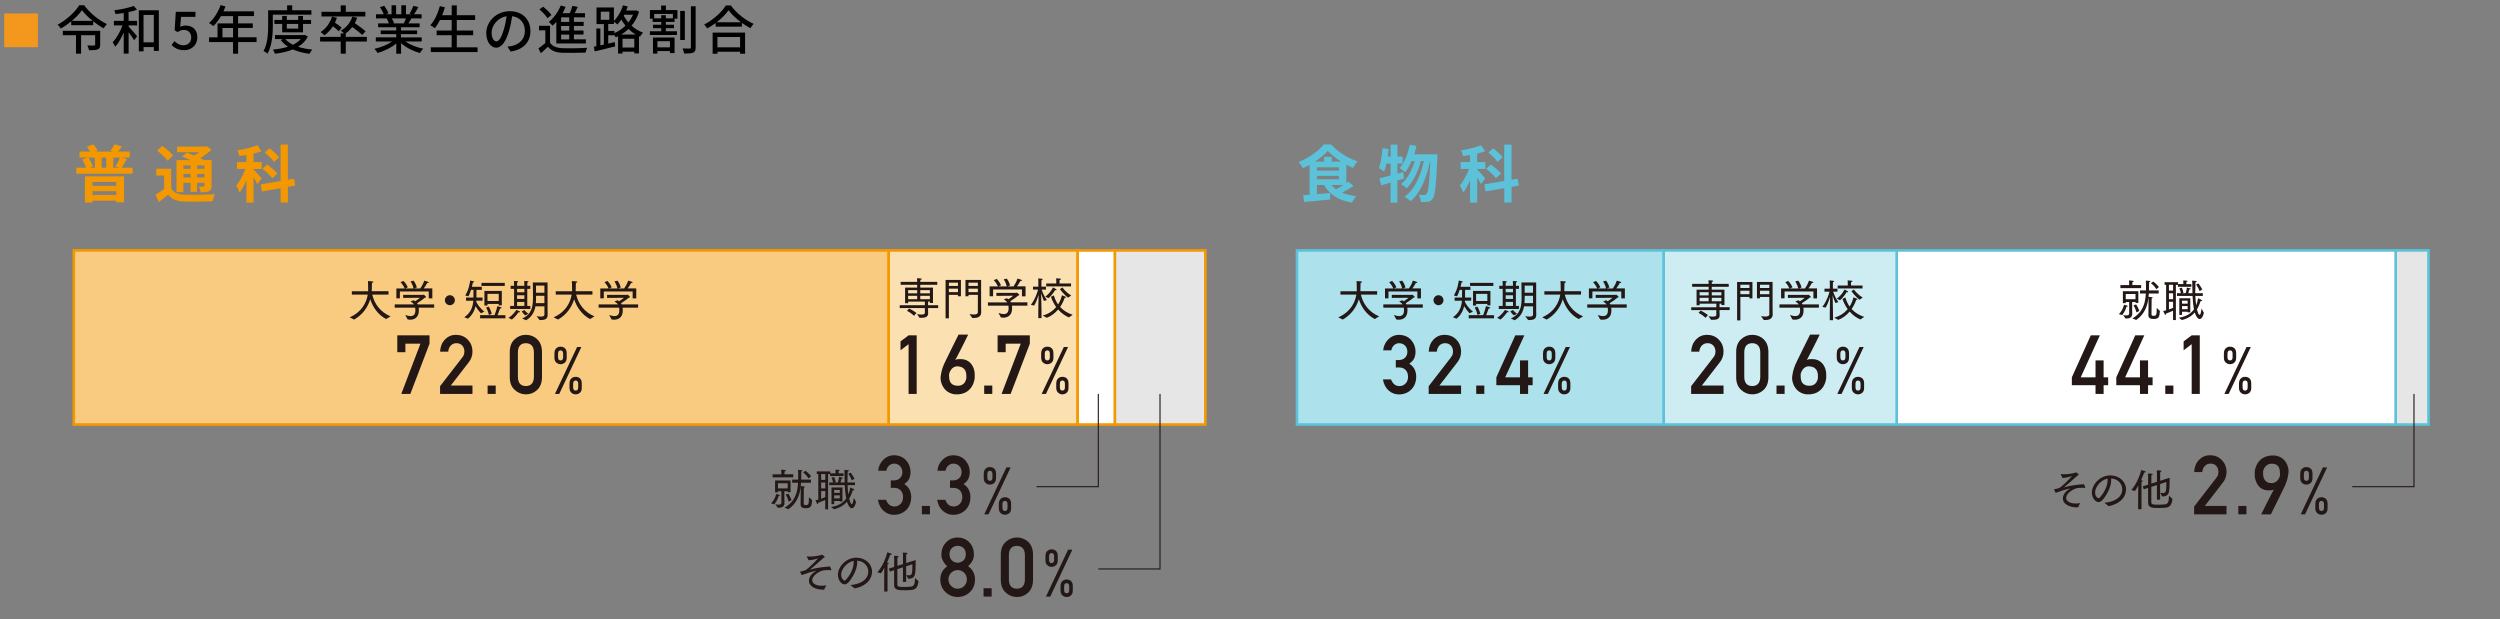
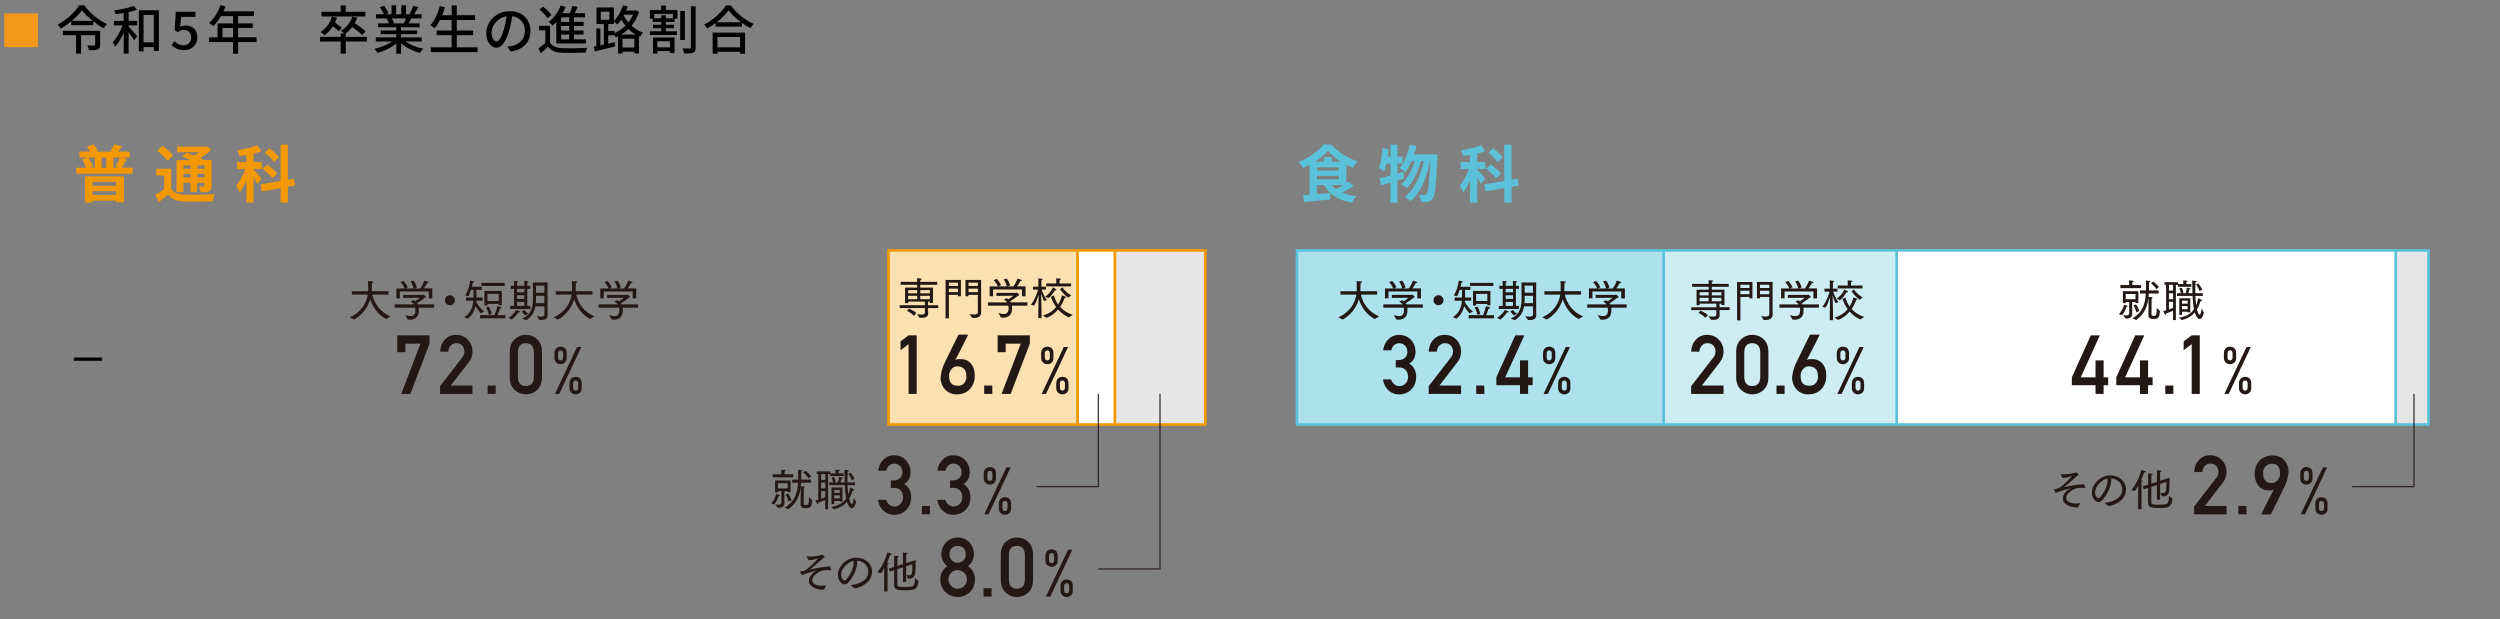
<svg xmlns="http://www.w3.org/2000/svg" id="b" data-name="レイヤー 2" viewBox="0 0 759.37 188.07">
  <rect x="0" y="0" width="759.37" height="188.07" fill="#808080" stroke="none" />
  <defs>
    <style>
      .e, .f, .g {
        fill: none;
      }

      .e, .h, .i, .j, .k, .l {
        stroke-width: 0px;
      }

      .m, .n, .o, .p, .q, .r, .s, .t {
        stroke-width: .8px;
      }

      .m, .n, .o, .p, .q, .r, .s, .t, .f, .g {
        stroke-miterlimit: 10;
      }

      .m, .n, .r, .s {
        stroke: #5bc2d9;
      }

      .m, .q {
        fill: #fff;
      }

      .n, .p {
        fill: #e6e6e6;
      }

      .o {
        fill: #fbe0b2;
      }

      .o, .p, .q, .t {
        stroke: #f39800;
      }

      .r {
        fill: #ade1ec;
      }

      .s {
        fill: #ceedf3;
      }

      .t {
        fill: #f9cb80;
      }

      .f {
        stroke: #000;
      }

      .u {
        clip-path: url(#d);
      }

      .g {
        stroke: #231815;
        stroke-width: .34px;
      }

      .i {
        fill: #5bc2d9;
      }

      .j {
        fill: #231815;
      }

      .k {
        fill: #f39800;
      }

      .l {
        fill: #f3981c;
      }
    </style>
    <clipPath id="d">
      <rect class="e" x="0" y="1.56" width="759.37" height="179.8" />
    </clipPath>
  </defs>
  <g id="c" data-name="文字">
    <g class="u">
      <g>
        <path class="i" d="M411.14,56.48c-1.08.72-2.34,1.45-3.51,2.04,1.24.51,2.7.87,4.38,1.06-.45.47-1.06,1.36-1.34,1.96-4.11-.68-6.83-2.38-8.49-5.34h-2.17v2.77l4-.34.04,1.98c-2.79.28-5.75.55-7.92.74l-.3-2.06c.58-.04,1.25-.09,1.96-.15v-9.07c-.66.36-1.36.7-2.04,1-.28-.53-.85-1.4-1.3-1.85,3.09-1.23,6.15-3.41,7.64-5.36h2.24c2.11,2.34,5.11,4.21,8.05,5.15-.53.55-1.04,1.34-1.41,2-.66-.28-1.34-.62-2.02-.98v5.53c.21-.13.4-.28.57-.42l1.62,1.34ZM407.36,49.09c-1.6-1-3.07-2.17-4.05-3.26-.92,1.07-2.32,2.23-3.9,3.26h2.79v-1.45h2.3v1.45h2.87ZM400.01,51.81h6.68v-.98h-6.68v.98ZM400.01,54.45h6.68v-1.04h-6.68v1.04ZM404.44,56.2c.38.49.83.91,1.36,1.3.7-.38,1.49-.83,2.21-1.3h-3.56Z" />
        <path class="i" d="M426.49,54.22c-.68.19-1.34.42-2.04.62v6.71h-2.06v-6.09c-1.02.3-1.96.6-2.83.83l-.55-2.13c.94-.21,2.09-.51,3.38-.87v-3.6h-1.26c-.21.92-.43,1.73-.7,2.41-.34-.28-1.17-.79-1.58-1.04.58-1.49.91-3.85,1.08-6.07l1.87.32c-.08.75-.17,1.49-.28,2.24h.89v-3.62h2.06v3.62h1.57v2.13h-1.57v3.04l1.74-.49.3,1.98ZM436.64,46.85s-.02.75-.04,1.02c-.36,8.41-.7,11.49-1.41,12.43-.43.64-.85.85-1.47.98-.53.09-1.32.09-2.13.06-.06-.64-.28-1.57-.62-2.19.7.08,1.32.08,1.68.08.28,0,.47-.08.7-.36.47-.6.81-3.17,1.11-9.94h-.09c-.92,4.75-2.87,9.66-5.9,12.16-.43-.43-1.21-.98-1.83-1.3,3.02-2.17,4.9-6.45,5.85-10.86h-.89c-.83,3.07-2.41,6.45-4.32,8.26-.42-.43-1.13-.94-1.72-1.26,1.87-1.47,3.34-4.26,4.17-7h-.96c-.55,1.3-1.21,2.47-1.94,3.38-.36-.36-1.25-.98-1.7-1.26,1.49-1.64,2.53-4.34,3.09-7.11l2.04.38c-.19.87-.43,1.72-.7,2.55h7.09Z" />
        <path class="i" d="M449.83,55.96c-.23-.53-.68-1.32-1.13-2.07v7.66h-2.17v-6.79c-.62,1.45-1.32,2.79-2.06,3.73-.21-.64-.7-1.57-1.04-2.13,1.06-1.21,2.11-3.22,2.79-5.05h-2.55v-2.09h2.85v-2.13c-.74.11-1.43.23-2.13.3-.08-.51-.36-1.24-.6-1.73,2.15-.34,4.51-.91,6.07-1.55l1.26,1.83c-.74.28-1.57.51-2.43.7v2.58h2.49v2.09h-2.49v.15c.55.53,2.09,2.3,2.45,2.73l-1.32,1.77ZM459.13,56.77v4.75h-2.21v-4.36l-5.7.98-.36-2.13,6.05-1.04v-11.05h2.21v10.67l1.87-.32.36,2.09-2.23.4ZM454.39,54.15c-.58-.83-1.91-2.04-3-2.89l1.43-1.28c1.08.75,2.47,1.92,3.09,2.73l-1.53,1.43ZM454.88,49.17c-.53-.81-1.75-2.02-2.81-2.83l1.47-1.28c1.02.77,2.34,1.89,2.9,2.72l-1.57,1.4Z" />
      </g>
      <g>
        <path class="k" d="M40.29,50.94v1.81h-17.12v-1.81h2.96c-.25-.77-.7-1.75-1.15-2.51l1.53-.57h-2.36v-1.81h3.19c-.26-.49-.6-1.06-.96-1.49l1.98-.7c.55.57,1.06,1.36,1.3,1.92l-.64.26h5.36l-.83-.25c.41-.55.96-1.38,1.23-1.94l2.24.64c-.42.6-.79,1.11-1.13,1.55h3.51v1.81h-2.34l1.45.42c-.49.96-1.06,1.94-1.53,2.66h3.32ZM25.8,53.56h11.88v7.88h-2.39v-.49h-7.21v.57h-2.28v-7.96ZM26.88,47.87c.57.85,1.09,1.96,1.3,2.73l-.85.34h1.49v-3.07h-1.94ZM28.09,55.26v1.17h7.21v-1.17h-7.21ZM35.29,59.22v-1.15h-7.21v1.15h7.21ZM32.27,47.87h-1.4v3.07h1.4v-3.07ZM35.07,50.6c.45-.75,1.02-1.87,1.32-2.73h-1.98v3.07h1.75l-1.09-.34Z" />
        <path class="k" d="M52.01,57.26c.74,1.26,2.04,1.79,3.96,1.87,2.24.09,6.71.04,9.3-.17-.26.53-.6,1.57-.7,2.19-2.32.11-6.32.15-8.62.06-2.26-.09-3.75-.64-4.88-2.09-.87.74-1.75,1.47-2.81,2.26l-1.04-2.24c.81-.45,1.77-1.07,2.64-1.72v-4.11h-2.4v-2.06h4.54v6.02ZM50.89,48.83c-.58-.91-2-2.21-3.15-3.07l1.55-1.43c1.15.79,2.6,2,3.28,2.9l-1.68,1.6ZM55.72,58.35h-2.11v-9.71h4.22c-.85-.4-1.75-.77-2.53-1.08l1.45-1.21c.66.25,1.45.55,2.23.89.53-.3,1.04-.66,1.51-1h-6.71v-1.7h8.66l.43-.11,1.34,1.07c-.94.89-2.13,1.79-3.36,2.55.42.21.81.4,1.13.58h2.28v7.77c0,.91-.17,1.38-.77,1.68-.6.32-1.42.32-2.55.32-.08-.55-.3-1.28-.55-1.75.58.02,1.25.02,1.43.02.23-.02.28-.09.28-.28v-.87h-2.23v2.75h-2v-2.75h-2.17v2.83ZM55.72,50.26v1.02h2.17v-1.02h-2.17ZM57.89,53.9v-1.06h-2.17v1.06h2.17ZM62.12,50.26h-2.23v1.02h2.23v-1.02ZM62.12,53.9v-1.06h-2.23v1.06h2.23Z" />
        <path class="k" d="M78.15,55.96c-.23-.53-.68-1.32-1.13-2.07v7.66h-2.17v-6.79c-.62,1.45-1.32,2.79-2.06,3.73-.21-.64-.7-1.57-1.04-2.13,1.06-1.21,2.11-3.22,2.79-5.05h-2.55v-2.09h2.85v-2.13c-.74.11-1.43.23-2.13.3-.08-.51-.36-1.24-.6-1.73,2.15-.34,4.51-.91,6.07-1.55l1.26,1.83c-.74.28-1.57.51-2.43.7v2.58h2.49v2.09h-2.49v.15c.55.53,2.09,2.3,2.45,2.73l-1.32,1.77ZM87.45,56.77v4.75h-2.21v-4.36l-5.7.98-.36-2.13,6.05-1.04v-11.05h2.21v10.67l1.87-.32.36,2.09-2.23.4ZM82.72,54.15c-.58-.83-1.91-2.04-3-2.89l1.43-1.28c1.08.75,2.47,1.92,3.09,2.73l-1.53,1.43ZM83.21,49.17c-.53-.81-1.75-2.02-2.81-2.83l1.47-1.28c1.02.77,2.34,1.89,2.9,2.72l-1.57,1.4Z" />
      </g>
      <g>
        <path class="l" d="M11.52,14.34H1.28V4.09h10.24v10.24Z" />
        <path class="h" d="M25.57,1.6c1.71,2.35,4.42,4.55,6.9,5.71-.37.37-.72.88-.99,1.31-1.04-.58-2.15-1.33-3.17-2.16v1.2h-6.67v-1.18c-.98.82-2.06,1.57-3.17,2.21-.19-.35-.62-.88-.96-1.2,2.71-1.44,5.35-3.89,6.56-5.89h1.5ZM30.42,13.61c0,.75-.16,1.15-.74,1.39-.56.24-1.41.26-2.64.26-.08-.45-.3-1.04-.51-1.46.86.05,1.81.03,2.03.03.26-.02.34-.06.34-.26v-2.87h-4.27v5.6h-1.55v-5.6h-4v-1.34h11.35v4.24ZM28.12,6.33c-1.28-1.06-2.45-2.19-3.22-3.23-.72,1.02-1.81,2.16-3.07,3.23h6.29Z" />
        <path class="h" d="M39.07,6.33h2.58v1.38h-2.58v.37c.62.62,2.21,2.45,2.58,2.93l-.9,1.22c-.32-.58-1.06-1.6-1.68-2.45v6.51h-1.49v-6.43c-.72,1.7-1.63,3.33-2.58,4.34-.16-.42-.51-.99-.78-1.38,1.17-1.17,2.32-3.22,2.99-5.11h-2.61v-1.38h2.98v-2.38c-.83.14-1.68.24-2.47.34-.06-.32-.26-.82-.42-1.15,2.1-.29,4.51-.78,5.94-1.34l.99,1.15c-.75.29-1.63.53-2.56.7v2.69ZM48.25,3.11v12.36h-1.52v-1.18h-3.12v1.3h-1.44V3.11h6.08ZM46.72,12.86V4.53h-3.12v8.32h3.12Z" />
        <path class="h" d="M52.11,13.69l.88-1.2c.67.67,1.52,1.26,2.75,1.26,1.33,0,2.34-.9,2.34-2.35s-.9-2.31-2.24-2.31c-.75,0-1.2.22-1.89.67l-.9-.58.35-5.6h5.97v1.55h-4.37l-.27,3.03c.51-.26.98-.4,1.62-.4,1.97,0,3.59,1.1,3.59,3.57s-1.9,3.92-3.97,3.92c-1.86,0-3.02-.75-3.86-1.57Z" />
        <path class="h" d="M77.94,12.78h-5.62v3.54h-1.54v-3.54h-7.28v-1.44h2.58v-4.23h4.71v-2.21h-3.67c-.69,1.18-1.49,2.24-2.31,3.04-.29-.26-.93-.74-1.3-.96,1.47-1.26,2.75-3.3,3.49-5.43l1.5.4c-.19.5-.42,1.02-.62,1.5h9.27v1.44h-4.83v2.21h4.47v1.39h-4.47v2.83h5.62v1.44ZM70.79,11.34v-2.83h-3.22v2.83h3.22Z" />
-         <path class="h" d="M82.88,7.64c0,2.51-.22,6.23-1.62,8.66-.27-.24-.9-.67-1.22-.82,1.3-2.27,1.41-5.52,1.41-7.84V3.12h5.76v-1.5h1.55v1.5h5.83v1.33h-11.72v3.19ZM93.52,11.11c-.67,1.33-1.71,2.34-2.98,3.1,1.28.42,2.75.69,4.34.85-.3.3-.69.9-.86,1.28-1.89-.24-3.6-.67-5.07-1.33-1.62.67-3.49,1.07-5.44,1.31-.11-.37-.38-.94-.62-1.25,1.62-.16,3.19-.43,4.58-.88-.88-.58-1.62-1.26-2.21-2.06l.72-.27h-2.45v-1.2h8.82l.27-.05.91.5ZM85.71,9.83v-2.56h-2.37v-1.22h2.37v-1.22h1.41v1.22h3.46v-1.22h1.46v1.22h2.45v1.22h-2.45v2.56h-6.32ZM86.67,11.86c.58.69,1.36,1.26,2.32,1.73.94-.46,1.76-1.02,2.37-1.73h-4.69ZM87.12,7.27v1.41h3.46v-1.41h-3.46Z" />
        <path class="h" d="M111.45,12.62h-6.42v3.68h-1.54v-3.68h-6.26v-1.42h6.26v-1.06h1.02c-.29-.29-.72-.64-.99-.82,1.65-.91,2.9-2.4,3.47-4.24l1.5.29c-.19.59-.43,1.15-.72,1.67,1.15.77,2.56,1.79,3.28,2.48l-1.04,1.1c-.64-.64-1.89-1.62-3.01-2.42-.58.77-1.26,1.41-2,1.94h.02v1.06h6.42v1.42ZM102.91,9.48c-.4-.4-1.12-.99-1.79-1.49-.72,1.1-1.6,2.05-2.56,2.74-.24-.26-.86-.77-1.2-.99,1.63-1.01,2.88-2.71,3.49-4.69l1.5.34c-.18.51-.37,1.01-.61,1.49.74.5,1.6,1.12,2.06,1.55l-.9,1.06ZM110.98,5h-13.33v-1.42h5.84v-1.95h1.54v1.95h5.95v1.42Z" />
        <path class="h" d="M123.12,12.6c1.41.99,3.47,1.81,5.43,2.18-.34.32-.77.93-.99,1.33-2.08-.56-4.23-1.63-5.73-3.01v3.22h-1.46v-3.11c-1.52,1.28-3.68,2.32-5.68,2.88-.22-.38-.64-.94-.98-1.26,1.9-.4,3.99-1.23,5.39-2.23h-4.95v-1.25h6.21v-.98h-4.72v-1.12h4.72v-.96h-5.51v-1.18h3.28c-.14-.45-.42-1.02-.67-1.46l.38-.06h-3.63v-1.25h2.37c-.24-.62-.72-1.5-1.17-2.16l1.3-.43c.5.69,1.06,1.66,1.28,2.29l-.82.3h1.76V1.6h1.39v2.74h1.58V1.6h1.41v2.74h1.73l-.61-.19c.38-.64.88-1.65,1.12-2.37l1.54.38c-.43.78-.91,1.58-1.33,2.18h2.3v1.25h-3.09c-.3.54-.62,1.07-.9,1.52h3.39v1.18h-5.67v.96h4.91v1.12h-4.91v.98h6.31v1.25h-5.01ZM119.01,5.59c.29.46.58,1.04.69,1.42l-.46.1h3.38c.24-.43.5-1.01.7-1.52h-4.31Z" />
        <path class="h" d="M145.06,14.38v1.44h-14.21v-1.44h6.34v-3.68h-4.56v-1.42h4.56v-3.2h-3.55c-.5.96-1.02,1.81-1.58,2.48-.3-.26-.96-.69-1.36-.9,1.3-1.36,2.3-3.55,2.9-5.79l1.54.35c-.24.82-.53,1.63-.83,2.4h2.9V1.64h1.54v2.98h5.57v1.46h-5.57v3.2h4.98v1.42h-4.98v3.68h6.34Z" />
        <path class="h" d="M155.09,15.66l-.94-1.5c.54-.05,1.02-.13,1.42-.22,2.05-.46,3.87-1.97,3.87-4.55,0-2.32-1.41-4.16-3.87-4.47-.22,1.44-.5,2.99-.96,4.5-.96,3.27-2.29,5.07-3.87,5.07s-3.04-1.76-3.04-4.43c0-3.59,3.14-6.66,7.15-6.66s6.27,2.69,6.27,6.03-2.15,5.67-6.03,6.23ZM150.79,12.58c.72,0,1.47-1.04,2.21-3.51.4-1.26.69-2.72.88-4.13-2.88.46-4.56,2.96-4.56,4.95,0,1.84.78,2.69,1.47,2.69Z" />
        <path class="h" d="M167.06,12.95c.69,1.1,1.95,1.6,3.73,1.68,1.81.08,5.52.03,7.56-.11-.18.34-.4,1.02-.48,1.46-1.84.08-5.23.11-7.09.05-1.98-.08-3.36-.61-4.34-1.84-.67.66-1.38,1.3-2.16,1.98l-.74-1.47c.64-.43,1.42-1.04,2.1-1.63v-3.86h-1.92v-1.38h3.35v5.12ZM166.29,5.53c-.45-.8-1.52-1.9-2.46-2.67l1.14-.83c.93.72,2.05,1.78,2.53,2.56l-1.2.94ZM168.98,6.66c-.38.42-.77.82-1.17,1.15-.22-.3-.78-.9-1.12-1.15,1.5-1.17,2.87-3.04,3.63-4.99l1.49.42c-.27.66-.59,1.3-.94,1.92h2.21c.32-.72.62-1.57.78-2.23l1.62.32c-.29.64-.61,1.31-.91,1.9h3.12v1.26h-3.36v1.39h2.96v1.23h-2.96v1.39h2.91v1.23h-2.91v1.44h3.63v1.26h-8.98v-6.56ZM172.9,5.27h-2.46v1.39h2.46v-1.39ZM172.9,7.9h-2.46v1.39h2.46v-1.39ZM172.9,10.52h-2.46v1.44h2.46v-1.44Z" />
        <path class="h" d="M194.12,3.54c-.5,1.67-1.3,3.09-2.29,4.27.98.88,2.13,1.62,3.49,2.1-.29.27-.72.86-.91,1.23l-.32-.13v5.2h-1.42v-.51h-3.57v.56h-1.36v-5.23c-.24.11-.46.22-.7.32-.1-.19-.26-.43-.42-.66v.02h-1.87v2.53l1.98-.46.14,1.31c-2.19.56-4.51,1.12-6.24,1.52l-.26-1.44c.24-.05.5-.1.77-.14v-5.39h1.22v5.14l1.06-.24v-6.24h-2.23V2.26h5.28v4.1c1.2-1.17,2.21-2.9,2.77-4.74l1.44.35c-.14.42-.3.83-.48,1.23h2.72l.26-.06.94.4ZM182.48,6.01h2.61v-2.47h-2.61v2.47ZM186.61,10.06c1.2-.51,2.37-1.28,3.38-2.27-.51-.61-.91-1.23-1.26-1.84-.38.56-.82,1.07-1.23,1.5-.22-.24-.69-.62-1.02-.88v.72h-1.73v2.11h1.87v.66ZM193.11,10.5c-.83-.48-1.57-1.07-2.21-1.7-.67.66-1.42,1.23-2.21,1.7h4.42ZM192.66,14.43v-2.66h-3.57v2.66h3.57ZM189.6,4.47l-.14.29c.37.69.82,1.38,1.39,2.05.58-.7,1.06-1.49,1.42-2.34h-2.67Z" />
        <path class="h" d="M202.26,3.06h3.51v2.61h-.86v.99h-2.66v.86h2.46v1.04h-2.46v.93h3.36v1.14h-8.2v-1.14h3.44v-.93h-2.5v-1.04h2.5v-.86h-2.62v-.99h-.82v-2.61h3.41v-1.38h1.44v1.38ZM198.34,11.4h6.56v4.71h-1.41v-.59h-3.81v.77h-1.34v-4.88ZM204.39,4.23h-5.67v1.34h2.13v-.96h1.39v.96h2.15v-1.34ZM199.68,12.52v1.86h3.81v-1.86h-3.81ZM208.02,12.14h-1.41V3.32h1.41v8.82ZM211.3,1.91v12.47c0,.93-.18,1.34-.74,1.6-.54.24-1.49.29-2.74.29-.06-.43-.29-1.12-.51-1.55.96.03,1.89.03,2.21.02.24,0,.34-.08.34-.35V1.91h1.44Z" />
        <path class="h" d="M221.99,1.65c1.71,2.38,4.42,4.5,6.93,5.59-.37.37-.72.88-.98,1.33-.85-.45-1.74-.99-2.59-1.62v1.14h-7.97v-1.09c-.82.61-1.7,1.15-2.58,1.63-.18-.35-.61-.88-.91-1.18,2.74-1.39,5.36-3.79,6.58-5.79h1.52ZM216.46,9.9h9.86v6.43h-1.52v-.62h-6.88v.62h-1.46v-6.43ZM225.08,6.76c-1.5-1.12-2.88-2.42-3.78-3.65-.82,1.18-2.1,2.5-3.6,3.65h7.38ZM217.92,11.24v3.14h6.88v-3.14h-6.88Z" />
      </g>
      <g>
        <g>
          <path class="e" d="M21.22,139.42c0-1.35.53-2.01,1.25-2.01s1.18.69,1.18,1.95c0,1.34-.47,2.03-1.24,2.03-.7,0-1.19-.69-1.19-1.98ZM23.21,139.39c0-.96-.23-1.63-.77-1.63-.46,0-.78.61-.78,1.63s.28,1.66.77,1.66c.57,0,.79-.74.79-1.66Z" />
          <g>
            <path class="e" d="M90.86,141.34h-2.28v-.26l.38-.4c.92-.93,1.38-1.49,1.38-2.12,0-.41-.18-.79-.74-.79-.31,0-.59.17-.77.32l-.14-.3c.24-.21.59-.38,1-.38.78,0,1.09.57,1.09,1.1,0,.73-.51,1.35-1.31,2.15l-.3.32h0s1.71.01,1.71.01v.35Z" />
            <path class="e" d="M91.37,139.42c0-1.35.53-2.01,1.25-2.01s1.18.69,1.18,1.95c0,1.34-.47,2.03-1.24,2.03-.7,0-1.19-.69-1.19-1.98ZM93.37,139.39c0-.96-.23-1.63-.77-1.63-.46,0-.78.61-.78,1.63s.28,1.66.77,1.66c.57,0,.79-.74.79-1.66Z" />
          </g>
          <g>
            <path class="e" d="M159.26,141.34h-.41v-1.08h-1.69v-.27l1.65-2.51h.44v2.45h.53v.33h-.53v1.08ZM157.6,139.92h1.25v-1.37c0-.21.01-.42.02-.62h-.02c-.12.24-.21.4-.31.58l-.94,1.4h0Z" />
            <path class="e" d="M160.11,139.42c0-1.35.53-2.01,1.25-2.01s1.18.69,1.18,1.95c0,1.34-.47,2.03-1.24,2.03-.7,0-1.19-.69-1.19-1.98ZM162.11,139.39c0-.96-.23-1.63-.77-1.63-.46,0-.78.61-.78,1.63s.28,1.66.77,1.66c.57,0,.79-.74.79-1.66Z" />
          </g>
          <g>
            <path class="e" d="M226.45,139.29c.18-.26.49-.47.9-.47.66,0,1.09.49,1.09,1.23s-.43,1.35-1.19,1.35-1.26-.62-1.26-1.62.48-2.12,1.74-2.33c.14-.02.27-.04.36-.04v.36c-1.07,0-1.58.78-1.67,1.52h.02ZM228.01,140.08c0-.59-.32-.94-.78-.94s-.8.44-.8.73c0,.71.3,1.19.84,1.19.45,0,.74-.4.74-.98Z" />
            <path class="e" d="M228.85,139.42c0-1.35.53-2.01,1.25-2.01s1.18.69,1.18,1.95c0,1.34-.47,2.03-1.24,2.03-.7,0-1.19-.69-1.19-1.98ZM230.85,139.39c0-.96-.23-1.63-.77-1.63-.46,0-.78.61-.78,1.63s.28,1.66.77,1.66c.57,0,.79-.74.79-1.66Z" />
          </g>
          <g>
            <path class="e" d="M295.51,139.29c-.42-.2-.6-.54-.6-.87,0-.6.47-1.01,1.09-1.01.7,0,1.04.47,1.04.94,0,.33-.18.69-.63.91v.02c.47.2.77.55.77,1.01,0,.66-.54,1.1-1.22,1.1-.74,0-1.19-.47-1.19-1.03,0-.5.3-.86.75-1.06v-.02ZM296.73,140.34c0-.48-.32-.73-.84-.9-.45.15-.7.48-.7.86,0,.44.29.77.76.77.5,0,.77-.34.77-.74ZM295.31,138.38c0,.41.29.64.72.77.33-.13.59-.39.59-.76,0-.32-.18-.66-.63-.66s-.67.31-.67.65Z" />
-             <path class="e" d="M297.59,139.42c0-1.35.53-2.01,1.25-2.01s1.18.69,1.18,1.95c0,1.34-.47,2.03-1.24,2.03-.7,0-1.19-.69-1.19-1.98ZM299.58,139.39c0-.96-.23-1.63-.77-1.63-.46,0-.78.61-.78,1.63s.28,1.66.77,1.66c.57,0,.79-.74.79-1.66Z" />
          </g>
          <g>
            <path class="e" d="M363.2,141.34v-3.46h-.01l-.63.37-.1-.32.8-.45h.37v3.86h-.42Z" />
            <path class="e" d="M364.9,139.42c0-1.35.53-2.01,1.25-2.01s1.18.69,1.18,1.95c0,1.34-.47,2.03-1.24,2.03-.7,0-1.19-.69-1.19-1.98ZM366.9,139.39c0-.96-.23-1.63-.77-1.63-.46,0-.78.61-.78,1.63s.28,1.66.77,1.66c.57,0,.79-.74.79-1.66Z" />
            <path class="e" d="M367.75,139.42c0-1.35.53-2.01,1.25-2.01s1.18.69,1.18,1.95c0,1.34-.47,2.03-1.24,2.03-.7,0-1.19-.69-1.19-1.98ZM369.74,139.39c0-.96-.23-1.63-.77-1.63-.46,0-.78.61-.78,1.63s.28,1.66.77,1.66c.57,0,.79-.74.79-1.66Z" />
          </g>
        </g>
        <line class="f" x1="22.43" y1="109.09" x2="31.02" y2="109.09" />
        <g>
          <rect class="p" x="338.62" y="76.06" width="27.5" height="52.89" />
          <rect class="q" x="327.28" y="76.06" width="11.34" height="52.89" />
          <rect class="o" x="269.89" y="76.06" width="57.4" height="52.89" />
-           <rect class="t" x="22.43" y="76.06" width="247.46" height="52.89" />
        </g>
      </g>
      <g>
        <g>
          <path class="e" d="M392.74,139.42c0-1.35.53-2.01,1.25-2.01s1.18.69,1.18,1.95c0,1.34-.47,2.03-1.24,2.03-.7,0-1.19-.69-1.19-1.98ZM394.74,139.39c0-.96-.23-1.63-.77-1.63-.46,0-.78.61-.78,1.63s.28,1.66.77,1.66c.57,0,.79-.74.79-1.66Z" />
          <g>
            <path class="e" d="M462.39,141.34h-2.29v-.26l.38-.4c.92-.93,1.38-1.49,1.38-2.12,0-.41-.18-.79-.74-.79-.31,0-.59.17-.77.32l-.14-.3c.24-.21.59-.38,1-.38.78,0,1.09.57,1.09,1.1,0,.73-.51,1.35-1.31,2.15l-.3.32h0s1.71.01,1.71.01v.35Z" />
            <path class="e" d="M462.9,139.42c0-1.35.53-2.01,1.25-2.01s1.18.69,1.18,1.95c0,1.34-.47,2.03-1.24,2.03-.7,0-1.19-.69-1.19-1.98ZM464.89,139.39c0-.96-.23-1.63-.77-1.63-.46,0-.78.61-.78,1.63s.28,1.66.77,1.66c.57,0,.79-.74.79-1.66Z" />
          </g>
          <g>
            <path class="e" d="M530.79,141.34h-.41v-1.08h-1.69v-.27l1.65-2.51h.44v2.45h.53v.33h-.53v1.08ZM529.12,139.92h1.25v-1.37c0-.21.01-.42.02-.62h-.02c-.12.24-.21.4-.31.58l-.94,1.4h0Z" />
            <path class="e" d="M531.64,139.42c0-1.35.53-2.01,1.25-2.01s1.18.69,1.18,1.95c0,1.34-.47,2.03-1.24,2.03-.7,0-1.19-.69-1.19-1.98ZM533.63,139.39c0-.96-.23-1.63-.77-1.63-.46,0-.78.61-.78,1.63s.28,1.66.77,1.66c.57,0,.79-.74.79-1.66Z" />
          </g>
          <g>
            <path class="e" d="M597.98,139.29c.17-.26.49-.47.9-.47.66,0,1.09.49,1.09,1.23s-.43,1.35-1.19,1.35-1.26-.62-1.26-1.62.49-2.12,1.74-2.33c.14-.02.27-.04.36-.04v.36c-1.07,0-1.58.78-1.67,1.52h.02ZM599.54,140.08c0-.59-.32-.94-.78-.94s-.8.44-.8.73c0,.71.3,1.19.84,1.19.45,0,.74-.4.74-.98Z" />
            <path class="e" d="M600.38,139.42c0-1.35.53-2.01,1.25-2.01s1.18.69,1.18,1.95c0,1.34-.47,2.03-1.24,2.03-.7,0-1.19-.69-1.19-1.98ZM602.37,139.39c0-.96-.23-1.63-.77-1.63-.46,0-.78.61-.78,1.63s.28,1.66.77,1.66c.57,0,.79-.74.79-1.66Z" />
          </g>
          <g>
            <path class="e" d="M667.03,139.29c-.42-.2-.6-.54-.6-.87,0-.6.47-1.01,1.09-1.01.7,0,1.04.47,1.04.94,0,.33-.18.69-.63.91v.02c.47.2.77.55.77,1.01,0,.66-.54,1.1-1.22,1.1-.74,0-1.19-.47-1.19-1.03,0-.5.3-.86.75-1.06v-.02ZM668.25,140.34c0-.48-.32-.73-.83-.9-.45.15-.7.48-.7.86,0,.44.29.77.76.77.5,0,.77-.34.77-.74ZM666.84,138.38c0,.41.29.64.72.77.33-.13.59-.39.59-.76,0-.32-.18-.66-.63-.66s-.67.31-.67.65Z" />
            <path class="e" d="M669.11,139.42c0-1.35.53-2.01,1.25-2.01s1.18.69,1.18,1.95c0,1.34-.47,2.03-1.24,2.03-.7,0-1.19-.69-1.19-1.98ZM671.11,139.39c0-.96-.23-1.63-.77-1.63-.46,0-.78.61-.78,1.63s.28,1.66.77,1.66c.57,0,.79-.74.79-1.66Z" />
          </g>
          <g>
            <path class="e" d="M734.72,141.34v-3.46h-.01l-.63.37-.1-.32.8-.45h.37v3.86h-.42Z" />
-             <path class="e" d="M736.43,139.42c0-1.35.53-2.01,1.25-2.01s1.18.69,1.18,1.95c0,1.34-.47,2.03-1.24,2.03-.7,0-1.19-.69-1.19-1.98ZM738.42,139.39c0-.96-.23-1.63-.77-1.63-.46,0-.78.61-.78,1.63s.28,1.66.77,1.66c.57,0,.79-.74.79-1.66Z" />
-             <path class="e" d="M739.27,139.42c0-1.35.53-2.01,1.25-2.01s1.18.69,1.18,1.95c0,1.34-.47,2.03-1.24,2.03-.7,0-1.19-.69-1.19-1.98ZM741.27,139.39c0-.96-.23-1.63-.77-1.63-.46,0-.78.61-.78,1.63s.28,1.66.77,1.66c.57,0,.79-.74.79-1.66Z" />
          </g>
        </g>
        <line class="f" x1="393.96" y1="109.09" x2="402.55" y2="109.09" />
        <g>
          <rect class="n" x="727.68" y="76.06" width="9.97" height="52.89" />
          <rect class="m" x="576.11" y="76.06" width="151.57" height="52.89" />
          <rect class="s" x="505.31" y="76.06" width="70.8" height="52.89" />
          <rect class="r" x="393.96" y="76.06" width="111.36" height="52.89" />
        </g>
      </g>
      <g>
        <path class="j" d="M120.67,101.85h9.8v2.54l-5.83,15.26h-2.75l5.82-15.26h-4.57v2.58h-2.46v-5.12Z" />
        <path class="j" d="M133.7,117.26l6.74-8.71c.26-.35.44-.68.53-.98.06-.29.09-.55.09-.81,0-.67-.2-1.25-.61-1.75-.42-.5-1.01-.75-1.78-.77-.68,0-1.25.22-1.7.67-.47.45-.74,1.08-.83,1.9h-2.46c.06-1.48.54-2.7,1.44-3.67.91-.94,2.02-1.42,3.35-1.44,1.48.02,2.69.5,3.61,1.47.94.95,1.42,2.16,1.43,3.63,0,1.17-.35,2.22-1.04,3.13l-5.55,7.18h6.59v2.54h-9.84v-2.39Z" />
        <path class="j" d="M148.11,117.11h2.46v2.54h-2.46v-2.54Z" />
        <path class="j" d="M154.84,106.81c.02-1.64.52-2.9,1.53-3.79.94-.88,2.06-1.32,3.36-1.32s2.48.44,3.42,1.32c.96.89,1.45,2.15,1.48,3.8v7.85c-.03,1.64-.52,2.9-1.48,3.78-.94.88-2.08,1.33-3.42,1.34-1.3-.02-2.42-.46-3.36-1.34-1-.89-1.51-2.15-1.53-3.78v-7.86ZM162.17,106.97c-.05-1.79-.86-2.69-2.44-2.73-1.58.03-2.39.94-2.42,2.73v7.56c.03,1.8.84,2.71,2.42,2.73,1.58-.02,2.39-.93,2.44-2.73v-7.56Z" />
        <path class="j" d="M168.41,107.27c.01-.69.21-1.19.6-1.51.35-.31.78-.46,1.27-.46s.94.15,1.3.46c.35.32.54.82.55,1.51v1.37c0,.35-.04.64-.14.88-.09.25-.23.46-.42.62-.37.32-.8.48-1.3.48s-.91-.16-1.27-.48c-.39-.31-.59-.8-.6-1.49v-1.37ZM175.29,105.41h1.29l-6.71,14.24h-1.31l6.73-14.24ZM169.51,108.49c0,.66.26.99.77.99s.77-.33.77-.99v-1.07c0-.66-.26-.99-.77-.99s-.77.33-.77.99v1.07ZM172.99,116.43c.01-.69.21-1.19.6-1.51.35-.31.78-.46,1.27-.46s.94.15,1.3.46c.35.32.54.82.55,1.51v1.37c0,.35-.04.64-.14.88-.09.25-.23.46-.42.62-.37.32-.8.48-1.3.48s-.91-.16-1.27-.48c-.39-.31-.59-.8-.6-1.49v-1.37ZM174.09,117.65c0,.66.25.99.77.99s.77-.33.77-.99v-1.08c0-.66-.26-.99-.77-.99s-.77.33-.77.99v1.08Z" />
      </g>
      <g>
        <path class="j" d="M106.2,96.39c3.67-1.59,5.11-4.47,5.5-6.9h-4.83v-1.02h4.95c0-.17.01-.34.01-.5,0-1.18-.03-2.14-.07-2.6,1.36.05,1.66.12,1.66.28,0,.11-.16.23-.44.28v.19c0,.47-.03,1.37-.05,1.92,0,.15-.01.28-.01.42h5.09v1.02h-4.94c.65,2.81,2.46,5.33,5.56,6.61l-1.35.82c-2.49-1.32-4.06-3.65-4.82-6.02-.78,2.58-2.46,4.82-4.91,6.18l-1.35-.69Z" />
        <path class="j" d="M119.89,92.47h5.88c-.21-.31-.55-.61-1.06-.88l.92-.39c.17.09.34.2.47.31.48-.3,1.08-.7,1.47-1.06l-5.11.04v-.92h5.99c.07,0,.12-.08.2-.08.11,0,.61.47.69.55.05.08.08.13.08.18,0,.11-.12.15-.31.17-.27.26-1.71,1.31-2.42,1.72.08.12.15.23.2.35h4.99v1h-4.7c.04.28.05.55.05.81v.04c0,2.26-1.53,2.8-2.64,2.8-.3,0-.57-.04-.77-.09l-.73-1.35c.44.16,1.05.34,1.59.34.79,0,1.49-.36,1.49-1.7v-.03c0-.27,0-.54-.04-.82h-6.24v-1ZM120.39,87.62h2.54c-.46-1.1-1.27-1.92-1.27-1.92l.92-.36s.85.86,1.29,1.92c0,.01-.5.24-.75.36h2.5c-.28-1.25-.93-2.14-.93-2.14l.93-.23s.73.89,1,2.07c0,.01-.51.19-.79.3h1.83c.31-.46.92-1.4,1.2-2.37,0,0,.77.17,1.18.36.12.05.19.12.19.19,0,.08-.13.16-.43.16h-.04c-.24.52-.73,1.21-1.04,1.64h2.6v3.04h-1.09v-2.1h-8.77s0,2.07,0,2.07h-1.06v-3Z" />
        <path class="j" d="M136.65,89.67c.83,0,1.52.69,1.52,1.52s-.69,1.52-1.52,1.52-1.52-.69-1.52-1.52.69-1.52,1.52-1.52Z" />
        <path class="j" d="M141.01,96.36c2.07-1.37,2.62-3.27,2.76-5.02h-2.22v-.96h2.25v-.16c.01-.44.01-1.47.01-2.17h-.74c-.2.69-.47,1.4-.78,1.96l-.98-.27c1.12-1.79,1.39-3.75,1.51-4.54,0,0,.75.16.96.23.16.05.24.13.24.2,0,.09-.12.16-.38.17-.04.23-.15.73-.3,1.32h3.01v.92h-1.63v2.33h1.86v.96h-1.88l-.04.32c.2.46.85,1.72,2.45,3.01l-1.02.5c-.82-.86-1.35-1.66-1.64-2.17-.32,1.37-1,2.77-2.34,3.82l-1.09-.47ZM145.84,95.73h4.36c.16-.38.58-1.47.87-2.75,0,0,.79.23.98.3.2.08.31.19.31.27s-.11.15-.3.15c-.05,0-.11,0-.17-.01-.21.67-.59,1.59-.78,2.05h2.41v.96h-7.69v-.96ZM146.24,85.92h7.08v.94h-7.08v-.94ZM147.14,88.38h5.28v4.36h-.93v-.42h-3.42v.48h-.93v-4.43ZM148.49,95.66c-.25-1.25-.83-2.25-.83-2.25l.81-.28s.61,1.02.9,2.21l-.88.32ZM151.49,91.42v-2.15h-3.42v2.15h3.42Z" />
        <path class="j" d="M154.42,96.55c1.45-.82,2.41-2.41,2.41-2.41,0,0,.74.26,1.05.44.07.04.09.09.09.13,0,.08-.08.16-.23.16-.07,0-.13-.01-.22-.04,0,0-1.05,1.52-2.04,2.23l-1.06-.52ZM154.97,92.93h1.18v-5.18h-1.04v-.93h1.04v-.38s0-.62-.04-1.1c0,0,.85.04,1.12.08.12.03.2.09.2.16,0,.08-.11.16-.34.22-.03.26-.04.74-.04.74v.28h2.22v-.38s-.01-.62-.04-1.1c0,0,.83.04,1.1.08.13.03.2.09.2.16,0,.08-.11.16-.34.22-.03.26-.03.74-.03.74v.28h.93v.93h-.93v5.18h.92v.93h-6.12v-.93ZM159.28,88.78v-1.04h-2.22v1.04h2.22ZM159.28,90.8v-1.12h-2.22v1.12h2.22ZM159.28,92.93v-1.21h-2.22v1.21h2.22ZM159.29,94.17s.42.61,1.21,1.12l-.94.52c-.62-.47-1.09-1.24-1.09-1.24l.82-.4ZM158.58,96.74c3.04-1.25,3.31-3.84,3.31-6.26,0-.51-.01-1.01-.01-1.49,0-1.1-.04-3.19-.04-3.19h4.48v8.03c0,.97.03,1.68.03,1.84,0,1.41-1.14,1.55-2.26,1.55h-.2l-.9-1.18c.55.09.98.13,1.32.13.81,0,1.06-.24,1.06-.61v-2.52h-2.73c-.3,1.64-1.04,3.2-2.84,4.24l-1.21-.55ZM165.36,92.07v-2.23h-2.53c0,.71,0,1.48-.07,2.23h2.6ZM165.36,88.92v-2.17h-2.54v2.17h2.54Z" />
        <path class="j" d="M168.14,96.39c3.67-1.59,5.11-4.47,5.5-6.9h-4.83v-1.02h4.95c0-.17.01-.34.01-.5,0-1.18-.03-2.14-.07-2.6,1.36.05,1.66.12,1.66.28,0,.11-.16.23-.44.28v.19c0,.47-.03,1.37-.05,1.92,0,.15-.01.28-.01.42h5.09v1.02h-4.94c.65,2.81,2.46,5.33,5.56,6.61l-1.35.82c-2.49-1.32-4.06-3.65-4.82-6.02-.78,2.58-2.46,4.82-4.91,6.18l-1.35-.69Z" />
        <path class="j" d="M181.83,92.47h5.88c-.21-.31-.55-.61-1.06-.88l.92-.39c.17.09.34.2.47.31.48-.3,1.08-.7,1.47-1.06l-5.11.04v-.92h5.99c.07,0,.12-.08.2-.08.11,0,.61.47.69.55.05.08.08.13.08.18,0,.11-.12.15-.31.17-.27.26-1.71,1.31-2.42,1.72.08.12.15.23.2.35h4.99v1h-4.7c.04.28.05.55.05.81v.04c0,2.26-1.53,2.8-2.64,2.8-.3,0-.57-.04-.77-.09l-.73-1.35c.44.16,1.05.34,1.59.34.79,0,1.49-.36,1.49-1.7v-.03c0-.27,0-.54-.04-.82h-6.24v-1ZM182.33,87.62h2.54c-.46-1.1-1.27-1.92-1.27-1.92l.92-.36s.85.86,1.29,1.92c0,.01-.5.24-.75.36h2.5c-.28-1.25-.93-2.14-.93-2.14l.93-.23s.73.89,1,2.07c0,.01-.51.19-.79.3h1.83c.31-.46.92-1.4,1.2-2.37,0,0,.77.17,1.18.36.12.05.19.12.19.19,0,.08-.13.16-.43.16h-.04c-.24.52-.73,1.21-1.04,1.64h2.6v3.04h-1.09v-2.1h-8.77s0,2.07,0,2.07h-1.06v-3Z" />
      </g>
      <g>
        <path class="j" d="M423.97,109.36h.85c.84,0,1.5-.24,1.97-.72.47-.47.7-1.07.7-1.82-.02-.75-.26-1.37-.72-1.85-.47-.47-1.07-.71-1.8-.72-.53,0-1.01.18-1.44.53-.46.35-.77.9-.92,1.63h-2.47c.13-1.32.64-2.43,1.55-3.33.89-.9,1.96-1.35,3.19-1.37,1.57.02,2.82.53,3.74,1.55.88.99,1.33,2.17,1.35,3.52,0,.68-.12,1.34-.37,1.98-.29.63-.79,1.2-1.53,1.7.75.49,1.29,1.07,1.62,1.76.32.68.48,1.4.48,2.15-.02,1.67-.52,2.98-1.5,3.94-.97.98-2.21,1.48-3.73,1.5-1.17,0-2.21-.39-3.12-1.17-.91-.78-1.49-1.91-1.76-3.39h2.47c.22.6.53,1.08.93,1.44.41.38.95.58,1.63.58.73,0,1.34-.26,1.83-.77.5-.48.76-1.17.78-2.06-.02-.91-.28-1.61-.78-2.1-.5-.48-1.13-.72-1.89-.72h-1.06v-2.24Z" />
        <path class="j" d="M433.99,117.26l6.74-8.71c.26-.35.44-.68.53-.98.06-.29.09-.55.09-.81,0-.67-.2-1.25-.61-1.75-.42-.5-1.01-.75-1.78-.77-.68,0-1.25.22-1.7.67-.47.45-.74,1.08-.83,1.9h-2.46c.06-1.48.54-2.7,1.44-3.67.91-.94,2.02-1.42,3.35-1.44,1.48.02,2.69.5,3.61,1.47.94.95,1.42,2.16,1.43,3.63,0,1.17-.35,2.22-1.04,3.13l-5.55,7.18h6.59v2.54h-9.84v-2.39Z" />
        <path class="j" d="M448.4,117.11h2.46v2.54h-2.46v-2.54Z" />
        <path class="j" d="M454.51,114.61l5.76-12.76h2.75l-5.82,12.76h4.5v-5.13h2.46v5.13h1.38v2.39h-1.38v2.65h-2.46v-2.65h-7.19v-2.39Z" />
        <path class="j" d="M468.7,107.27c.01-.69.21-1.19.6-1.51.35-.31.78-.46,1.27-.46s.94.15,1.3.46c.35.32.54.82.55,1.51v1.37c0,.35-.04.64-.14.88-.09.25-.23.46-.42.62-.37.32-.8.48-1.3.48s-.91-.16-1.27-.48c-.39-.31-.59-.8-.6-1.49v-1.37ZM475.58,105.41h1.29l-6.71,14.24h-1.31l6.73-14.24ZM469.8,108.49c0,.66.26.99.77.99s.77-.33.77-.99v-1.07c0-.66-.26-.99-.77-.99s-.77.33-.77.99v1.07ZM473.28,116.43c.01-.69.21-1.19.6-1.51.35-.31.78-.46,1.27-.46s.94.15,1.3.46c.35.32.54.82.55,1.51v1.37c0,.35-.04.64-.14.88-.09.25-.23.46-.42.62-.37.32-.8.48-1.3.48s-.91-.16-1.27-.48c-.39-.31-.59-.8-.6-1.49v-1.37ZM474.38,117.65c0,.66.25.99.77.99s.77-.33.77-.99v-1.08c0-.66-.26-.99-.77-.99s-.77.33-.77.99v1.08Z" />
      </g>
      <g>
        <path class="j" d="M406.49,96.39c3.67-1.59,5.11-4.47,5.5-6.9h-4.83v-1.02h4.95c0-.17.01-.34.01-.5,0-1.18-.03-2.14-.07-2.6,1.36.05,1.66.12,1.66.28,0,.11-.16.23-.44.28v.19c0,.47-.03,1.37-.05,1.92,0,.15-.01.28-.01.42h5.09v1.02h-4.94c.65,2.81,2.46,5.33,5.56,6.61l-1.35.82c-2.49-1.32-4.06-3.65-4.82-6.02-.78,2.58-2.46,4.82-4.91,6.18l-1.35-.69Z" />
        <path class="j" d="M420.18,92.47h5.88c-.21-.31-.55-.61-1.06-.88l.92-.39c.17.09.34.2.47.31.48-.3,1.08-.7,1.47-1.06l-5.11.04v-.92h5.99c.07,0,.12-.08.2-.08.11,0,.61.47.69.55.05.08.08.13.08.18,0,.11-.12.15-.31.17-.27.26-1.71,1.31-2.42,1.72.08.12.15.23.2.35h4.99v1h-4.7c.04.28.05.55.05.81v.04c0,2.26-1.53,2.8-2.64,2.8-.3,0-.57-.04-.77-.09l-.73-1.35c.44.16,1.05.34,1.59.34.79,0,1.49-.36,1.49-1.7v-.03c0-.27,0-.54-.04-.82h-6.24v-1ZM420.68,87.62h2.54c-.46-1.1-1.27-1.92-1.27-1.92l.92-.36s.85.86,1.29,1.92c0,.01-.5.24-.75.36h2.5c-.28-1.25-.93-2.14-.93-2.14l.93-.23s.73.89,1,2.07c0,.01-.51.19-.79.3h1.83c.31-.46.92-1.4,1.2-2.37,0,0,.77.17,1.18.36.12.05.19.12.19.19,0,.08-.13.16-.43.16h-.04c-.24.52-.73,1.21-1.04,1.64h2.6v3.04h-1.09v-2.1h-8.77s0,2.07,0,2.07h-1.06v-3Z" />
        <path class="j" d="M436.94,89.67c.83,0,1.52.69,1.52,1.52s-.69,1.52-1.52,1.52-1.52-.69-1.52-1.52.69-1.52,1.52-1.52Z" />
        <path class="j" d="M441.3,96.36c2.07-1.37,2.62-3.27,2.76-5.02h-2.22v-.96h2.25v-.16c.01-.44.01-1.47.01-2.17h-.74c-.2.69-.47,1.4-.78,1.96l-.98-.27c1.12-1.79,1.39-3.75,1.51-4.54,0,0,.75.16.96.23.16.05.24.13.24.2,0,.09-.12.16-.38.17-.04.23-.15.73-.3,1.32h3.01v.92h-1.63v2.33h1.86v.96h-1.88l-.04.32c.2.46.85,1.72,2.45,3.01l-1.02.5c-.82-.86-1.35-1.66-1.64-2.17-.32,1.37-1,2.77-2.34,3.82l-1.09-.47ZM446.13,95.73h4.36c.16-.38.58-1.47.87-2.75,0,0,.79.23.98.3.2.08.31.19.31.27s-.11.15-.3.15c-.05,0-.11,0-.17-.01-.21.67-.59,1.59-.78,2.05h2.41v.96h-7.69v-.96ZM446.53,85.92h7.08v.94h-7.08v-.94ZM447.43,88.38h5.28v4.36h-.93v-.42h-3.42v.48h-.93v-4.43ZM448.78,95.66c-.25-1.25-.83-2.25-.83-2.25l.81-.28s.61,1.02.9,2.21l-.88.32ZM451.78,91.42v-2.15h-3.42v2.15h3.42Z" />
        <path class="j" d="M454.71,96.55c1.45-.82,2.41-2.41,2.41-2.41,0,0,.74.26,1.05.44.07.04.09.09.09.13,0,.08-.08.16-.23.16-.07,0-.13-.01-.22-.04,0,0-1.05,1.52-2.04,2.23l-1.06-.52ZM455.26,92.93h1.18v-5.18h-1.04v-.93h1.04v-.38s0-.62-.04-1.1c0,0,.85.04,1.12.08.12.03.2.09.2.16,0,.08-.11.16-.34.22-.03.26-.04.74-.04.74v.28h2.22v-.38s-.01-.62-.04-1.1c0,0,.83.04,1.1.08.13.03.2.09.2.16,0,.08-.11.16-.34.22-.03.26-.03.74-.03.74v.28h.93v.93h-.93v5.18h.92v.93h-6.12v-.93ZM459.57,88.78v-1.04h-2.22v1.04h2.22ZM459.57,90.8v-1.12h-2.22v1.12h2.22ZM459.57,92.93v-1.21h-2.22v1.21h2.22ZM459.58,94.17s.42.61,1.21,1.12l-.94.52c-.62-.47-1.09-1.24-1.09-1.24l.82-.4ZM458.87,96.74c3.04-1.25,3.31-3.84,3.31-6.26,0-.51-.01-1.01-.01-1.49,0-1.1-.04-3.19-.04-3.19h4.48v8.03c0,.97.03,1.68.03,1.84,0,1.41-1.14,1.55-2.26,1.55h-.2l-.9-1.18c.55.09.98.13,1.32.13.81,0,1.06-.24,1.06-.61v-2.52h-2.73c-.3,1.64-1.04,3.2-2.84,4.24l-1.21-.55ZM465.65,92.07v-2.23h-2.53c0,.71,0,1.48-.07,2.23h2.6ZM465.65,88.92v-2.17h-2.54v2.17h2.54Z" />
        <path class="j" d="M468.43,96.39c3.67-1.59,5.11-4.47,5.5-6.9h-4.83v-1.02h4.95c0-.17.01-.34.01-.5,0-1.18-.03-2.14-.07-2.6,1.36.05,1.66.12,1.66.28,0,.11-.16.23-.44.28v.19c0,.47-.03,1.37-.05,1.92,0,.15-.01.28-.01.42h5.09v1.02h-4.94c.65,2.81,2.46,5.33,5.56,6.61l-1.35.82c-2.49-1.32-4.06-3.65-4.82-6.02-.78,2.58-2.46,4.82-4.91,6.18l-1.35-.69Z" />
        <path class="j" d="M482.12,92.47h5.88c-.21-.31-.55-.61-1.06-.88l.92-.39c.17.09.34.2.47.31.48-.3,1.08-.7,1.47-1.06l-5.11.04v-.92h5.99c.07,0,.12-.08.2-.08.11,0,.61.47.69.55.05.08.08.13.08.18,0,.11-.12.15-.31.17-.27.26-1.71,1.31-2.42,1.72.08.12.15.23.2.35h4.99v1h-4.7c.04.28.05.55.05.81v.04c0,2.26-1.53,2.8-2.64,2.8-.3,0-.57-.04-.77-.09l-.73-1.35c.44.16,1.05.34,1.59.34.79,0,1.49-.36,1.49-1.7v-.03c0-.27,0-.54-.04-.82h-6.24v-1ZM482.62,87.62h2.54c-.46-1.1-1.27-1.92-1.27-1.92l.92-.36s.85.86,1.29,1.92c0,.01-.5.24-.75.36h2.5c-.28-1.25-.93-2.14-.93-2.14l.93-.23s.73.89,1,2.07c0,.01-.51.19-.79.3h1.83c.31-.46.92-1.4,1.2-2.37,0,0,.77.17,1.18.36.12.05.19.12.19.19,0,.08-.13.16-.43.16h-.04c-.24.52-.73,1.21-1.04,1.64h2.6v3.04h-1.09v-2.1h-8.77s0,2.07,0,2.07h-1.06v-3Z" />
      </g>
      <g>
        <path class="j" d="M513.71,117.26l6.74-8.71c.26-.35.44-.68.53-.98.06-.29.09-.55.09-.81,0-.67-.2-1.25-.61-1.75-.42-.5-1.01-.75-1.78-.77-.68,0-1.25.22-1.7.67-.47.45-.74,1.08-.83,1.9h-2.46c.06-1.48.54-2.7,1.44-3.67.91-.94,2.02-1.42,3.35-1.44,1.48.02,2.69.5,3.61,1.47.94.95,1.42,2.16,1.43,3.63,0,1.17-.35,2.22-1.04,3.13l-5.55,7.18h6.59v2.54h-9.84v-2.39Z" />
        <path class="j" d="M527.36,106.81c.02-1.64.52-2.9,1.53-3.79.94-.88,2.06-1.32,3.36-1.32s2.48.44,3.42,1.32c.96.89,1.45,2.15,1.48,3.8v7.85c-.03,1.64-.52,2.9-1.48,3.78-.94.88-2.08,1.33-3.42,1.34-1.3-.02-2.42-.46-3.36-1.34-1-.89-1.51-2.15-1.53-3.78v-7.86ZM534.68,106.97c-.05-1.79-.86-2.69-2.44-2.73-1.58.03-2.39.94-2.42,2.73v7.56c.03,1.8.84,2.71,2.42,2.73,1.58-.02,2.39-.93,2.44-2.73v-7.56Z" />
        <path class="j" d="M539.61,117.11h2.46v2.54h-2.46v-2.54Z" />
        <path class="j" d="M552.71,101.67s-.03.09-.12.26c-.08.18-.2.41-.35.71-.15.3-.32.65-.51,1.04s-.4.8-.62,1.23c-.22.43-.44.87-.66,1.31-.22.44-.44.86-.65,1.26-.21.4-.4.76-.57,1.09-.17.33-.31.59-.43.78.24-.14.5-.22.8-.25.3-.03.64-.03,1.03-.02.56.02,1.05.11,1.47.29.42.18.78.4,1.08.67s.55.57.75.9c.2.33.36.65.47.96.11.31.19.61.24.88.04.27.07.49.07.64v.7c0,.16,0,.32,0,.48,0,.16,0,.3-.02.42,0,.06-.04.21-.08.45-.04.24-.13.52-.24.85-.12.33-.29.68-.51,1.06-.22.38-.51.74-.87,1.07-.36.34-.79.63-1.31.87-.51.24-1.12.39-1.83.45-.74.06-1.4.02-1.97-.15s-1.06-.39-1.48-.7c-.41-.3-.76-.65-1.04-1.04-.28-.39-.49-.8-.65-1.21-.16-.42-.26-.81-.32-1.2-.05-.38-.06-.71-.03-.98.05-.4.1-.75.16-1.07.06-.31.12-.61.2-.9.08-.28.16-.57.26-.84.1-.28.21-.58.34-.9.03-.08.12-.27.27-.58.15-.31.33-.68.54-1.13.21-.45.46-.94.73-1.48.27-.54.54-1.08.8-1.64.63-1.29,1.35-2.72,2.14-4.31h2.88ZM552.2,114.69c0-.31-.01-.65-.04-1.03-.03-.37-.12-.73-.28-1.07-.16-.34-.42-.63-.78-.87-.36-.24-.87-.39-1.53-.44-.31-.02-.59,0-.84.1-.25.09-.48.21-.67.37-.2.15-.36.33-.51.53-.14.2-.26.4-.35.59-.09.2-.16.38-.2.54-.04.17-.06.29-.06.38,0,.2,0,.43.01.68,0,.25.04.5.08.75.04.25.12.49.23.72.11.23.26.44.45.62.2.18.45.33.75.44.31.11.69.17,1.14.17.37,0,.69-.04.96-.14.27-.1.5-.23.7-.39.19-.16.35-.34.47-.53s.22-.39.29-.57c.07-.19.12-.36.14-.51.02-.15.04-.26.04-.34Z" />
        <path class="j" d="M557.92,107.27c.01-.69.21-1.19.6-1.51.35-.31.78-.46,1.27-.46s.94.15,1.3.46c.35.32.54.82.55,1.51v1.37c0,.35-.04.64-.14.88-.09.25-.23.46-.42.62-.37.32-.8.48-1.3.48s-.91-.16-1.27-.48c-.39-.31-.59-.8-.6-1.49v-1.37ZM564.8,105.41h1.29l-6.71,14.24h-1.31l6.73-14.24ZM559.01,108.49c0,.66.26.99.77.99s.77-.33.77-.99v-1.07c0-.66-.26-.99-.77-.99s-.77.33-.77.99v1.07ZM562.5,116.43c.01-.69.21-1.19.6-1.51.35-.31.78-.46,1.27-.46s.94.15,1.3.46c.35.32.54.82.55,1.51v1.37c0,.35-.04.64-.14.88-.09.25-.23.46-.42.62-.37.32-.8.48-1.3.48s-.91-.16-1.27-.48c-.39-.31-.59-.8-.6-1.49v-1.37ZM563.6,117.65c0,.66.25.99.77.99s.77-.33.77-.99v-1.08c0-.66-.26-.99-.77-.99s-.77.33-.77.99v1.08Z" />
      </g>
      <g>
        <path class="j" d="M513.7,93.33h7.63v-1.09h-5.07v.48h-.93v-4.74h3.67v-.86h-5.02v-.89h5.02v-.13s0-.7-.04-.98c.09.01.78.04,1.1.08.23.03.34.09.34.17,0,.09-.13.2-.43.26-.01.11-.03.47-.03.47v.13h5.16v.89h-5.16v.86h3.86v4.68h-.94v-.43h-.55v1.09h3.07v.87h-3.07v.67c0,.22.03.63.03.85v.08c0,1.25-1.13,1.36-2.14,1.36h-.47l-.78-1.1c.23.03.81.12,1.33.12.55,0,1.05-.11,1.05-.52v-1.45h-7.63v-.87ZM516.57,94.34s1.33.62,2.22,1.35l-.73.85c-.92-.9-2.15-1.51-2.15-1.51l.66-.69ZM519,89.72v-.97h-2.75v.97h2.75ZM519,91.5v-1.04h-2.75v1.04h2.75ZM522.87,89.72v-.97h-2.92v.97h2.92ZM522.87,91.5v-1.04h-2.92v1.04h2.92Z" />
        <path class="j" d="M527.64,85.65h4.66v4.98h-.9v-.43h-2.76v7.12h-1v-11.67ZM531.39,87.48v-1h-2.76v1h2.76ZM531.39,89.36v-1.06h-2.76v1.06h2.76ZM534.89,96.02c.3.04.83.13,1.36.13.62,0,1.18-.15,1.18-.73v-5.23h-2.84v.43h-.92v-4.98h4.75v7.98s.03,1.22.03,1.87c0,1.35-1.12,1.72-2.21,1.72-.17,0-.34-.01-.51-.03l-.85-1.17ZM537.43,87.48v-1h-2.84v1h2.84ZM537.43,89.36v-1.06h-2.84v1.06h2.84Z" />
        <path class="j" d="M540.5,92.47h5.88c-.21-.31-.55-.61-1.06-.88l.92-.39c.17.09.34.2.47.31.48-.3,1.08-.7,1.47-1.06l-5.11.04v-.92h5.99c.07,0,.12-.08.2-.08.11,0,.61.47.69.55.05.08.08.13.08.18,0,.11-.12.15-.31.17-.27.26-1.71,1.31-2.42,1.72.08.12.15.23.2.35h4.99v1h-4.7c.04.28.05.55.05.81v.04c0,2.26-1.53,2.8-2.64,2.8-.3,0-.57-.04-.77-.09l-.73-1.35c.44.16,1.05.34,1.59.34.79,0,1.49-.36,1.49-1.7v-.03c0-.27,0-.54-.04-.82h-6.24v-1ZM540.99,87.62h2.54c-.46-1.1-1.27-1.92-1.27-1.92l.92-.36s.85.86,1.29,1.92c0,.01-.5.24-.75.36h2.5c-.28-1.25-.93-2.14-.93-2.14l.93-.23s.73.89,1,2.07c0,.01-.51.19-.79.3h1.83c.31-.46.92-1.4,1.2-2.37,0,0,.77.17,1.18.36.12.05.19.12.19.19,0,.08-.13.16-.43.16h-.04c-.24.52-.73,1.21-1.04,1.64h2.6v3.04h-1.09v-2.1h-8.77s0,2.07,0,2.07h-1.06v-3Z" />
        <path class="j" d="M555.79,95c0-.9.05-3.35.09-4.8-.28.9-.75,2.29-1.35,3.24l-1-.23c1.35-1.72,1.99-3.86,2.18-4.62h-1.53v-.9h1.63v-1.67s0-.55-.04-.83c.92.04,1.35.11,1.35.28,0,.08-.11.18-.35.24-.01.18-.03.46-.03.46v1.52h1.39v.9h-1.31c.13.44.61,1.83,1.59,3.18l-.92.27c-.36-.81-.67-1.79-.83-2.36.03,1.64.11,4.17.11,5.4v2.18h-.98v-2.26ZM557.14,96.47c1.7-.44,3.08-1.36,4.09-2.57-.62-.86-1.17-1.88-1.6-3.1l.9-.46c.3,1.08.73,2.01,1.28,2.77.55-.85.94-1.79,1.16-2.8.92.34,1.25.47,1.25.59,0,.11-.13.19-.32.19h-.08c-.35,1.02-.82,1.95-1.4,2.79,1.04,1.13,2.37,1.9,3.83,2.37l-1.16.79c-1.1-.46-2.25-1.24-3.27-2.4-.96,1.14-2.14,2.03-3.45,2.53l-1.24-.71ZM557.92,90.72c1.71-1.25,2.33-2.8,2.33-2.8,0,0,.65.32.88.47.16.11.24.2.24.27s-.09.12-.24.12c-.07,0-.15-.01-.23-.03,0,0-.77,1.41-2.02,2.46l-.96-.5ZM558.21,86.74h3.04v-.93s-.01-.38-.04-.65c1.22.05,1.49.13,1.49.27,0,.08-.13.19-.43.24-.01.15-.03.35-.03.35v.71h3.5v.89h-7.54v-.89ZM563.14,87.93s.83,1.36,2.66,2.45l-.97.66c-1.37-1.02-2.48-2.6-2.48-2.6l.78-.51Z" />
      </g>
      <g>
        <path class="j" d="M629.32,114.61l5.76-12.76h2.75l-5.82,12.76h4.5v-5.13h2.46v5.13h1.38v2.39h-1.38v2.65h-2.46v-2.65h-7.19v-2.39Z" />
        <path class="j" d="M642.82,114.61l5.76-12.76h2.75l-5.82,12.76h4.5v-5.13h2.46v5.13h1.38v2.39h-1.38v2.65h-2.46v-2.65h-7.19v-2.39Z" />
        <path class="j" d="M657.7,117.11h2.46v2.54h-2.46v-2.54Z" />
        <path class="j" d="M665.72,104.54l-2.45,1.86v-2.71l2.45-1.83h2.46v17.8h-2.46v-15.11Z" />
        <path class="j" d="M675.51,107.27c.01-.69.21-1.19.6-1.51.35-.31.78-.46,1.27-.46s.94.15,1.3.46c.35.32.54.82.55,1.51v1.37c0,.35-.04.64-.14.88-.09.25-.23.46-.42.62-.37.32-.8.48-1.3.48s-.91-.16-1.27-.48c-.39-.31-.59-.8-.6-1.49v-1.37ZM682.38,105.41h1.29l-6.71,14.24h-1.31l6.73-14.24ZM676.6,108.49c0,.66.26.99.77.99s.77-.33.77-.99v-1.07c0-.66-.26-.99-.77-.99s-.77.33-.77.99v1.07ZM680.09,116.43c.01-.69.21-1.19.6-1.51.35-.31.78-.46,1.27-.46s.94.15,1.3.46c.35.32.54.82.55,1.51v1.37c0,.35-.04.64-.14.88-.09.25-.23.46-.42.62-.37.32-.8.48-1.3.48s-.91-.16-1.27-.48c-.39-.31-.59-.8-.6-1.49v-1.37ZM681.18,117.65c0,.66.25.99.77.99s.77-.33.77-.99v-1.08c0-.66-.26-.99-.77-.99s-.77.33-.77.99v1.08Z" />
      </g>
      <g>
        <path class="j" d="M666.49,153.83l6.74-8.71c.26-.35.44-.68.53-.98.06-.29.09-.55.09-.81,0-.67-.2-1.25-.61-1.75-.42-.5-1.01-.75-1.78-.77-.68,0-1.25.22-1.7.67-.47.45-.74,1.08-.83,1.9h-2.46c.06-1.48.54-2.7,1.44-3.67.91-.94,2.02-1.42,3.35-1.44,1.48.02,2.69.5,3.61,1.47.94.95,1.42,2.16,1.43,3.63,0,1.17-.35,2.22-1.04,3.13l-5.55,7.18h6.59v2.54h-9.84v-2.39Z" />
        <path class="j" d="M679.89,153.68h2.46v2.54h-2.46v-2.54Z" />
        <path class="j" d="M686.85,156.22s.06-.15.21-.45c.15-.3.34-.68.57-1.15.24-.47.5-1,.79-1.57.29-.58.58-1.15.87-1.71s.55-1.08.8-1.55c.25-.47.45-.84.6-1.11-.24.14-.5.22-.8.25-.3.03-.64.04-1.03.02-.54-.02-1.01-.11-1.41-.29-.4-.18-.75-.4-1.04-.67s-.54-.57-.73-.9c-.2-.33-.35-.65-.47-.96-.12-.31-.2-.61-.26-.88-.05-.27-.08-.49-.08-.64,0-.05,0-.14,0-.27,0-.13,0-.27,0-.43s0-.32,0-.48c0-.16.01-.3.03-.42,0-.06.03-.2.08-.43.04-.23.13-.51.25-.84.12-.33.29-.67.51-1.04.22-.37.51-.72.86-1.04.35-.33.79-.61,1.31-.84.52-.24,1.13-.39,1.84-.45.74-.06,1.39-.02,1.96.13.57.15,1.05.38,1.46.67.41.29.75.63,1.01,1.03s.48.79.63,1.19c.15.4.25.79.3,1.17.05.38.06.7.02.97-.05.4-.1.75-.16,1.07-.06.31-.12.61-.2.9-.08.29-.16.57-.26.84-.1.28-.21.58-.34.9-.03.09-.12.29-.26.59-.14.3-.32.67-.54,1.1-.22.44-.45.92-.71,1.45-.26.53-.52,1.07-.79,1.61-.63,1.27-1.33,2.69-2.1,4.25h-2.92ZM687.39,143.33c0,.32.02.67.05,1.05.03.38.13.74.29,1.08.16.34.41.63.75.87.34.24.82.38,1.44.41.31.02.59-.02.84-.12.25-.09.48-.22.67-.37.2-.15.36-.33.51-.52.14-.2.26-.39.35-.58.09-.19.16-.37.2-.53.04-.16.06-.29.06-.39,0-.2-.01-.43-.02-.68,0-.25-.03-.51-.07-.77-.04-.26-.12-.51-.23-.75-.11-.24-.26-.45-.45-.63-.2-.18-.45-.32-.75-.42-.31-.1-.69-.14-1.14-.12-.5.02-.92.15-1.24.38-.32.23-.58.48-.76.76-.19.28-.32.55-.39.81-.07.26-.11.44-.11.54Z" />
        <path class="j" d="M698.7,143.84c.01-.69.21-1.19.6-1.51.35-.31.78-.46,1.27-.46s.94.15,1.3.46c.35.32.54.82.55,1.51v1.37c0,.35-.04.64-.14.88-.09.25-.23.46-.42.62-.37.32-.8.48-1.3.48s-.91-.16-1.27-.48c-.39-.31-.59-.8-.6-1.49v-1.37ZM705.57,141.98h1.29l-6.71,14.24h-1.31l6.73-14.24ZM699.79,145.06c0,.66.26.99.77.99s.77-.33.77-.99v-1.07c0-.66-.26-.99-.77-.99s-.77.33-.77.99v1.07ZM703.28,153c.01-.69.21-1.19.6-1.51.35-.31.78-.46,1.27-.46s.94.15,1.3.46c.35.32.54.82.55,1.51v1.37c0,.35-.04.64-.14.88-.09.25-.23.46-.42.62-.37.32-.8.48-1.3.48s-.91-.16-1.27-.48c-.39-.31-.59-.8-.6-1.49v-1.37ZM704.37,154.22c0,.66.25.99.77.99s.77-.33.77-.99v-1.08c0-.66-.26-.99-.77-.99s-.77.33-.77.99v1.08Z" />
      </g>
      <g>
        <path class="j" d="M643.61,95.43c1.33-1.4,1.56-2.88,1.56-2.88,0,0,.59.15,1.01.3.09.03.15.08.15.13,0,.08-.09.16-.28.16-.04,0-.08,0-.12-.01-.11.36-.43,1.49-1.32,2.57l-1-.27ZM644.07,86.59h2.65v-.59s0-.38-.04-.82c.9.05,1.44.11,1.44.28,0,.09-.13.19-.4.24-.01.16-.03.31-.03.44v.44s2.67,0,2.67,0v.93h-6.29v-.93ZM644.9,95.7c.22.03.61.11.97.11.44,0,.86-.12.86-.58v-3.5h-1.05v.35h-.86v-3.63h4.7v3.57h-.86v-.28h-1.02v2.17c0,.65.03,1.28.03,1.37,0,1.25-.92,1.48-1.86,1.48h-.17l-.73-1.05ZM648.66,90.88v-1.57h-2.97v1.57h2.97ZM647.71,96.72c3.38-1.99,3.92-4.89,4.08-7.56h-1.78v-.96h1.82c.01-.46.01-1.13.01-1.72,0-.67-.04-1.25-.04-1.25,0,0,.71.04,1.09.09.19.03.28.09.28.17s-.13.18-.38.22c0,.59-.01,1.76-.04,2.49h2.95v.96h-3c-.03.32-.05.66-.08,1.01,1.2.09,1.24.11,1.24.24,0,.08-.08.16-.28.22-.03.3-.03.51-.03.51l-.04,4.28c0,.4.15.51.65.51.89,0,.9-.31.94-2.4l.97.92c-.11,1.83-.35,2.45-1.94,2.45-1.02,0-1.56-.32-1.56-1.17v-.07c.01-.4.05-4.63.05-4.63,0-.56-.01-.65-.01-.71-.27,2.34-1.02,4.98-3.74,6.88l-1.16-.47ZM648.84,92.47s.63.89.98,1.98l-.89.44c-.31-1.33-.9-2.14-.9-2.14l.81-.28ZM654.05,85.51s1.13.86,1.72,1.67l-.78.67c-.63-1.1-1.66-1.83-1.66-1.83l.71-.51Z" />
        <path class="j" d="M660.07,94.39c-.69.31-1.48.63-2.18.88v.09c0,.2-.07.28-.15.28-.07,0-.13-.05-.17-.12-.13-.27-.51-1.06-.51-1.06.27-.04.58-.09.89-.19v-7.77h-.47v-.79h4.1v.58h1.6v-.55s0-.32-.04-.54h.16c1.06,0,1.17.11,1.17.19s-.11.17-.34.22c-.01.09-.03.31-.03.31v.38h1.53v.81h-4.09v-.59h-.62v10.71h-.86v-2.83ZM660.07,88.27v-1.76h-1.26v1.76h1.26ZM660.07,90.88v-1.8h-1.26v1.8h1.26ZM660.07,91.68h-1.26v2.33c.46-.16.9-.34,1.26-.5v-1.83ZM661.81,96.51c2.32-.34,3.73-1.32,4.6-2.54-.21-1.05-.35-2.37-.43-4.09h-4.72v-.82h1.17c-.11-.75-.46-1.47-.46-1.47l.77-.2s.36.85.48,1.56l-.46.11h1.12c.31-.75.36-1.7.36-1.7,0,0,.74.13,1.02.22.09.03.16.08.16.13,0,.08-.09.16-.39.19-.08.31-.2.73-.36,1.16h1.28c-.03-.88-.04-1.84-.05-2.91,0-.3,0-.55-.04-.92.26,0,.77.05,1.17.11.16.03.23.08.23.15,0,.09-.13.22-.38.26-.05.96-.07,1.83-.07,2.62v.69h2.29v.82h-2.27c.05,1.13.13,2.07.25,2.85.3-.71.47-1.45.58-2.15,0,0,.75.35,1.04.5.12.07.17.15.17.22,0,.09-.12.17-.3.17-.05,0-.09,0-.15-.01-.28.86-.62,1.74-1.1,2.53.38,1.56.7,1.64.79,1.64.43,0,.58-1.7.61-1.9l.7,1.25c-.23,1.21-.75,1.92-1.29,1.92-.24,0-.87-.13-1.48-1.98-.86,1.01-2.09,1.84-3.93,2.29l-.92-.7ZM661.96,90.59h3.34v4.27h-.81v-.17h-1.71v.97h-.82v-5.06ZM664.49,92.23v-.9h-1.71v.9h1.71ZM664.49,93.91v-.94h-1.71v.94h1.71ZM667.77,86.08s.78,1.04,1.17,1.87l-.82.47c-.39-1.09-1.06-1.99-1.06-1.99l.71-.35Z" />
      </g>
      <g>
        <path class="j" d="M623.94,148.79s-.03-.07-.03-.09c0-.04.01-.07.07-.08.36-.08,1.27-.28,1.41-.35.96-.44,3.19-2.77,3.98-3.66-.61.2-1.83.54-2.87.58l-.54-1.06s-.03-.04-.03-.07.03-.05.07-.05h.03c.3.03.7.05,1.1.05.66,0,2.11-.17,3.24-.47.15-.04.19-.13.26-.13s.79.65.79.77c0,.07-.08.12-.3.15-1.29,1.12-3.59,3.18-4.19,3.66,2.09-.65,4.74-.87,5.76-.94.08-.01.15-.08.22-.08.13,0,.5,1.06.5,1.13,0,.09-.05.12-.12.12-.08,0-.2-.04-.28-.11-.89.01-1.64.03-1.95.08-1.32.23-3.47,1.57-3.47,3.01,0,1.14,1.39,1.68,2.91,1.68.44,0,.9-.04,1.35-.13-.05.07-.65,1.31-.65,1.31-.13.01-.27.01-.4.01-1.9,0-4.21-.85-4.21-2.73,0-1.53,1.49-2.62,2.3-3.05-1.44.31-3.09.83-4.48,1.37l-.47-.9Z" />
        <path class="j" d="M639.21,152.71c2.53-.19,5.42-1.32,5.42-4.13,0-1.39-1.06-3.1-3.39-3.27.03.17.03.36.03.54,0,2.44-1.8,5.05-2.53,5.91-.44.52-.9.75-1.32.75-1.01,0-2.02-1.4-2.02-2.87,0-2.5,2.5-5.24,5.58-5.24,2.75,0,4.79,1.9,4.79,4.19,0,3.07-2.77,4.72-5.29,5.15l-1.28-1.04ZM636.38,149.57c0,1.06.66,1.76,1,1.76.17,0,.36-.12.55-.32.88-.96,2.25-3.15,2.25-5.13,0-.17-.01-.34-.03-.51-1.96.42-3.77,2.44-3.77,4.2Z" />
        <path class="j" d="M649.46,150.08l.04-2.65c-.3.59-.59,1.18-1.01,1.71l-1.09-.31c1.67-1.94,2.71-4.7,3-6.06,1.1.31,1.39.4,1.39.56,0,.09-.15.18-.34.18-.04,0-.09,0-.15-.01-.2.55-.54,1.43-.98,2.4.12,0,.23.01.26.01.2.03.3.09.3.16,0,.09-.16.2-.4.28v8.32h-1.02v-4.59ZM652.49,148.2l-1.31.42-.32-.89,1.63-.52v-2.41s-.01-.69-.03-.97c1.4,0,1.43.2,1.43.26,0,.08-.12.19-.39.24,0,.15-.03.51-.03.51v2.05l1.7-.54v-2.68s-.01-.57-.04-.81h.11c1.28,0,1.32.2,1.32.26,0,.08-.12.19-.39.23-.01.15-.03.42-.03.42v2.27l2.88-.93v.61c0,1.24-.05,3.16-.22,3.74-.31,1.12-1.01,1.33-2.06,1.35l-.55-1.13c.34.05.62.08.83.08.92,0,1.01-.55,1.01-3.36l-1.9.62v4.75h-.97v-4.43l-1.7.55v4.66c-.01.69.51.75,2.18.75.69,0,1.43-.04,2-.11,1.1-.13,1.16-1.28,1.16-2.62l1.08.96c-.16,1.7-.77,2.56-2.07,2.68-.63.07-1.39.09-2.11.09-1.74,0-3.22,0-3.22-1.52v-4.56Z" />
      </g>
      <g>
        <path class="j" d="M275.98,104.54l-2.45,1.86v-2.71l2.45-1.83h2.46v17.8h-2.46v-15.11Z" />
        <path class="j" d="M294.06,101.67s-.03.09-.12.26c-.08.18-.2.41-.35.71-.15.3-.32.65-.51,1.04s-.4.8-.62,1.23c-.22.43-.44.87-.66,1.31-.22.44-.44.86-.65,1.26-.21.4-.4.76-.57,1.09-.17.33-.31.59-.43.78.24-.14.5-.22.8-.25.3-.03.64-.03,1.03-.02.56.02,1.05.11,1.47.29.42.18.78.4,1.08.67s.55.57.75.9c.2.33.36.65.47.96.11.31.19.61.24.88.04.27.07.49.07.64v.7c0,.16,0,.32,0,.48,0,.16,0,.3-.02.42,0,.06-.04.21-.08.45-.04.24-.13.52-.24.85-.12.33-.29.68-.51,1.06-.22.38-.51.74-.87,1.07-.36.34-.79.63-1.31.87-.51.24-1.12.39-1.83.45-.74.06-1.4.02-1.97-.15s-1.06-.39-1.48-.7c-.41-.3-.76-.65-1.04-1.04-.28-.39-.49-.8-.65-1.21-.16-.42-.26-.81-.32-1.2-.05-.38-.06-.71-.03-.98.05-.4.1-.75.16-1.07.06-.31.12-.61.2-.9.08-.28.16-.57.26-.84.1-.28.21-.58.34-.9.03-.08.12-.27.27-.58.15-.31.33-.68.54-1.13.21-.45.46-.94.73-1.48.27-.54.54-1.08.8-1.64.63-1.29,1.35-2.72,2.14-4.31h2.88ZM293.54,114.69c0-.31-.01-.65-.04-1.03-.03-.37-.12-.73-.28-1.07-.16-.34-.42-.63-.78-.87-.36-.24-.87-.39-1.53-.44-.31-.02-.59,0-.84.1-.25.09-.48.21-.67.37-.2.15-.36.33-.51.53-.14.2-.26.4-.35.59-.09.2-.16.38-.2.54-.04.17-.06.29-.06.38,0,.2,0,.43.01.68,0,.25.04.5.08.75.04.25.12.49.23.72.11.23.26.44.45.62.2.18.45.33.75.44.31.11.69.17,1.14.17.37,0,.69-.04.96-.14.27-.1.5-.23.7-.39.19-.16.35-.34.47-.53s.22-.39.29-.57c.07-.19.12-.36.14-.51.02-.15.04-.26.04-.34Z" />
        <path class="j" d="M298.95,117.11h2.46v2.54h-2.46v-2.54Z" />
        <path class="j" d="M303.01,101.85h9.8v2.54l-5.83,15.26h-2.75l5.82-15.26h-4.57v2.58h-2.46v-5.12Z" />
        <path class="j" d="M316.26,107.27c.01-.69.21-1.19.6-1.51.35-.31.78-.46,1.27-.46s.94.15,1.3.46c.35.32.54.82.55,1.51v1.37c0,.35-.04.64-.14.88-.09.25-.23.46-.42.62-.37.32-.8.48-1.3.48s-.91-.16-1.27-.48c-.39-.31-.59-.8-.6-1.49v-1.37ZM323.13,105.41h1.29l-6.71,14.24h-1.31l6.73-14.24ZM317.35,108.49c0,.66.26.99.77.99s.77-.33.77-.99v-1.07c0-.66-.26-.99-.77-.99s-.77.33-.77.99v1.07ZM320.84,116.43c.01-.69.21-1.19.6-1.51.35-.31.78-.46,1.27-.46s.94.15,1.3.46c.35.32.54.82.55,1.51v1.37c0,.35-.04.64-.14.88-.09.25-.23.46-.42.62-.37.32-.8.48-1.3.48s-.91-.16-1.27-.48c-.39-.31-.59-.8-.6-1.49v-1.37ZM321.93,117.65c0,.66.25.99.77.99s.77-.33.77-.99v-1.08c0-.66-.26-.99-.77-.99s-.77.33-.77.99v1.08Z" />
      </g>
      <g>
        <path class="j" d="M273.29,92.71h7.63v-1.09h-5.07v.48h-.93v-4.74h3.67v-.86h-5.02v-.89h5.02v-.13s0-.7-.04-.98c.09.01.78.04,1.1.08.23.03.34.09.34.17,0,.09-.13.2-.43.26-.01.11-.03.47-.03.47v.13h5.16v.89h-5.16v.86h3.86v4.68h-.94v-.43h-.55v1.09h3.07v.87h-3.07v.67c0,.22.03.63.03.85v.08c0,1.25-1.13,1.36-2.14,1.36h-.47l-.78-1.1c.23.03.81.12,1.33.12.55,0,1.05-.11,1.05-.52v-1.45h-7.63v-.87ZM276.15,93.72s1.33.62,2.22,1.35l-.73.85c-.92-.9-2.15-1.51-2.15-1.51l.66-.69ZM278.59,89.1v-.97h-2.75v.97h2.75ZM278.59,90.88v-1.04h-2.75v1.04h2.75ZM282.45,89.1v-.97h-2.92v.97h2.92ZM282.45,90.88v-1.04h-2.92v1.04h2.92Z" />
        <path class="j" d="M287.22,85.02h4.66v4.98h-.9v-.43h-2.76v7.12h-1v-11.67ZM290.98,86.85v-1h-2.76v1h2.76ZM290.98,88.74v-1.06h-2.76v1.06h2.76ZM294.48,95.4c.3.04.83.13,1.36.13.62,0,1.18-.15,1.18-.73v-5.23h-2.84v.43h-.92v-4.98h4.75v7.98s.03,1.22.03,1.87c0,1.35-1.12,1.72-2.21,1.72-.17,0-.34-.01-.51-.03l-.85-1.17ZM297.02,86.85v-1h-2.84v1h2.84ZM297.02,88.74v-1.06h-2.84v1.06h2.84Z" />
        <path class="j" d="M300.08,91.85h5.88c-.21-.31-.55-.61-1.06-.88l.92-.39c.17.09.34.2.47.31.48-.3,1.08-.7,1.47-1.06l-5.11.04v-.92h5.99c.07,0,.12-.08.2-.08.11,0,.61.47.69.55.05.08.08.13.08.18,0,.11-.12.15-.31.17-.27.26-1.71,1.31-2.42,1.72.08.12.15.23.2.35h4.99v1h-4.7c.04.28.05.55.05.81v.04c0,2.26-1.53,2.8-2.64,2.8-.3,0-.57-.04-.77-.09l-.73-1.35c.44.16,1.05.34,1.59.34.79,0,1.49-.36,1.49-1.7v-.03c0-.27,0-.54-.04-.82h-6.24v-1ZM300.58,87h2.54c-.46-1.1-1.27-1.92-1.27-1.92l.92-.36s.85.86,1.29,1.92c0,.01-.5.24-.75.36h2.5c-.28-1.25-.93-2.14-.93-2.14l.93-.23s.73.89,1,2.07c0,.01-.51.19-.79.3h1.83c.31-.46.92-1.4,1.2-2.37,0,0,.77.17,1.18.36.12.05.19.12.19.19,0,.08-.13.16-.43.16h-.04c-.24.52-.73,1.21-1.04,1.64h2.6v3.04h-1.09v-2.1h-8.77s0,2.07,0,2.07h-1.06v-3Z" />
        <path class="j" d="M315.38,94.38c0-.9.05-3.35.09-4.8-.28.9-.75,2.29-1.35,3.24l-1-.23c1.35-1.72,1.99-3.86,2.18-4.62h-1.53v-.9h1.63v-1.67s0-.55-.04-.83c.92.04,1.35.11,1.35.28,0,.08-.11.18-.35.24-.01.18-.03.46-.03.46v1.52h1.39v.9h-1.31c.13.44.61,1.83,1.59,3.18l-.92.27c-.36-.81-.67-1.79-.83-2.36.03,1.64.11,4.17.11,5.4v2.18h-.98v-2.26ZM316.72,95.84c1.7-.44,3.08-1.36,4.09-2.57-.62-.86-1.17-1.88-1.6-3.1l.9-.46c.3,1.08.73,2.01,1.28,2.77.55-.85.94-1.79,1.16-2.8.92.34,1.25.47,1.25.59,0,.11-.13.19-.32.19h-.08c-.35,1.02-.82,1.95-1.4,2.79,1.04,1.13,2.37,1.9,3.83,2.37l-1.16.79c-1.1-.46-2.25-1.24-3.27-2.4-.96,1.14-2.14,2.03-3.45,2.53l-1.24-.71ZM317.5,90.1c1.71-1.25,2.33-2.8,2.33-2.8,0,0,.65.32.88.47.16.11.24.2.24.27s-.09.12-.24.12c-.07,0-.15-.01-.23-.03,0,0-.77,1.41-2.02,2.46l-.96-.5ZM317.8,86.11h3.04v-.93s-.01-.38-.04-.65c1.22.05,1.49.13,1.49.27,0,.08-.13.19-.43.24-.01.15-.03.35-.03.35v.71h3.5v.89h-7.54v-.89ZM322.73,87.31s.83,1.36,2.66,2.45l-.97.66c-1.37-1.02-2.48-2.6-2.48-2.6l.78-.51Z" />
      </g>
      <polyline class="g" points="733.24 119.65 733.24 147.83 714.49 147.83" />
      <g>
        <path class="j" d="M270.58,145.93h.85c.84,0,1.5-.24,1.97-.72.47-.47.7-1.07.7-1.82-.02-.75-.26-1.37-.72-1.85-.47-.47-1.07-.71-1.8-.72-.53,0-1.01.18-1.44.53-.46.35-.77.9-.92,1.63h-2.47c.13-1.32.64-2.43,1.55-3.33.89-.9,1.96-1.35,3.19-1.37,1.57.02,2.82.53,3.74,1.55.88.99,1.33,2.17,1.35,3.52,0,.68-.12,1.34-.37,1.98-.29.63-.79,1.2-1.53,1.7.75.49,1.29,1.07,1.62,1.76.32.68.48,1.4.48,2.15-.02,1.67-.52,2.98-1.5,3.94-.97.98-2.21,1.48-3.73,1.5-1.17,0-2.21-.39-3.12-1.17-.91-.78-1.49-1.91-1.76-3.39h2.47c.22.6.53,1.08.93,1.44.41.38.95.58,1.63.58.73,0,1.34-.26,1.83-.77.5-.48.76-1.17.78-2.06-.02-.91-.28-1.61-.78-2.1-.5-.48-1.13-.72-1.89-.72h-1.06v-2.24Z" />
        <path class="j" d="M280.01,153.68h2.46v2.54h-2.46v-2.54Z" />
        <path class="j" d="M288.57,145.93h.85c.84,0,1.5-.24,1.97-.72.47-.47.7-1.07.7-1.82-.02-.75-.26-1.37-.72-1.85-.47-.47-1.07-.71-1.8-.72-.53,0-1.01.18-1.44.53-.46.35-.77.9-.92,1.63h-2.47c.13-1.32.64-2.43,1.55-3.33.89-.9,1.96-1.35,3.19-1.37,1.57.02,2.82.53,3.74,1.55.88.99,1.33,2.17,1.35,3.52,0,.68-.12,1.34-.37,1.98-.29.63-.79,1.2-1.53,1.7.75.49,1.29,1.07,1.62,1.76.32.68.48,1.4.48,2.15-.02,1.67-.52,2.98-1.5,3.94-.97.98-2.21,1.48-3.73,1.5-1.17,0-2.21-.39-3.12-1.17-.91-.78-1.49-1.91-1.76-3.39h2.47c.22.6.53,1.08.93,1.44.41.38.95.58,1.63.58.73,0,1.34-.26,1.83-.77.5-.48.76-1.17.78-2.06-.02-.91-.28-1.61-.78-2.1-.5-.48-1.13-.72-1.89-.72h-1.06v-2.24Z" />
        <path class="j" d="M298.82,143.84c.01-.69.21-1.19.6-1.51.35-.31.78-.46,1.27-.46s.94.15,1.3.46c.35.32.54.82.55,1.51v1.37c0,.35-.04.64-.14.88-.09.25-.23.46-.42.62-.37.32-.8.48-1.3.48s-.91-.16-1.27-.48c-.39-.31-.59-.8-.6-1.49v-1.37ZM305.69,141.98h1.29l-6.71,14.24h-1.31l6.73-14.24ZM299.91,145.06c0,.66.26.99.77.99s.77-.33.77-.99v-1.07c0-.66-.26-.99-.77-.99s-.77.33-.77.99v1.07ZM303.4,153c.01-.69.21-1.19.6-1.51.35-.31.78-.46,1.27-.46s.94.15,1.3.46c.35.32.54.82.55,1.51v1.37c0,.35-.04.64-.14.88-.09.25-.23.46-.42.62-.37.32-.8.48-1.3.48s-.91-.16-1.27-.48c-.39-.31-.59-.8-.6-1.49v-1.37ZM304.49,154.22c0,.66.25.99.77.99s.77-.33.77-.99v-1.08c0-.66-.26-.99-.77-.99s-.77.33-.77.99v1.08Z" />
      </g>
      <g>
        <path class="j" d="M234.21,152.91c1.33-1.4,1.56-2.88,1.56-2.88,0,0,.59.15,1.01.3.09.03.15.08.15.13,0,.08-.09.16-.28.16-.04,0-.08,0-.12-.01-.11.36-.43,1.49-1.32,2.57l-1-.27ZM234.67,144.07h2.65v-.59s0-.38-.04-.82c.9.05,1.44.11,1.44.28,0,.09-.13.19-.4.24-.01.16-.03.31-.03.44v.44s2.67,0,2.67,0v.93h-6.29v-.93ZM235.51,153.18c.22.03.61.11.97.11.44,0,.86-.12.86-.58v-3.5h-1.05v.35h-.86v-3.63h4.7v3.57h-.86v-.28h-1.02v2.17c0,.65.03,1.28.03,1.37,0,1.25-.92,1.48-1.86,1.48h-.17l-.73-1.05ZM239.26,148.36v-1.57h-2.97v1.57h2.97ZM238.32,154.2c3.38-1.99,3.92-4.89,4.08-7.56h-1.78v-.96h1.82c.01-.46.01-1.13.01-1.72,0-.67-.04-1.25-.04-1.25,0,0,.71.04,1.09.09.19.03.28.09.28.17s-.13.18-.38.22c0,.59-.01,1.76-.04,2.49h2.95v.96h-3c-.03.32-.05.66-.08,1.01,1.2.09,1.24.11,1.24.24,0,.08-.08.16-.28.22-.03.3-.03.51-.03.51l-.04,4.28c0,.4.15.51.65.51.89,0,.9-.31.94-2.4l.97.92c-.11,1.83-.35,2.45-1.94,2.45-1.02,0-1.56-.32-1.56-1.17v-.07c.01-.4.05-4.63.05-4.63,0-.56-.01-.65-.01-.71-.27,2.34-1.02,4.98-3.74,6.88l-1.16-.47ZM239.45,149.95s.63.89.98,1.98l-.89.44c-.31-1.33-.9-2.14-.9-2.14l.81-.28ZM244.66,142.99s1.13.86,1.72,1.67l-.78.67c-.63-1.1-1.66-1.83-1.66-1.83l.71-.51Z" />
        <path class="j" d="M250.68,151.87c-.69.31-1.48.63-2.18.88v.09c0,.2-.07.28-.15.28-.07,0-.13-.05-.17-.12-.13-.27-.51-1.06-.51-1.06.27-.04.58-.09.89-.19v-7.77h-.47v-.79h4.1v.58h1.6v-.55s0-.32-.04-.54h.16c1.06,0,1.17.11,1.17.19s-.11.17-.34.22c-.01.09-.03.31-.03.31v.38h1.53v.81h-4.09v-.59h-.62v10.71h-.86v-2.83ZM250.68,145.75v-1.76h-1.26v1.76h1.26ZM250.68,148.36v-1.8h-1.26v1.8h1.26ZM250.68,149.16h-1.26v2.33c.46-.16.9-.34,1.26-.5v-1.83ZM252.42,153.99c2.32-.34,3.73-1.32,4.6-2.54-.21-1.05-.35-2.37-.43-4.09h-4.72v-.82h1.17c-.11-.75-.46-1.47-.46-1.47l.77-.2s.36.85.48,1.56l-.46.11h1.12c.31-.75.36-1.7.36-1.7,0,0,.74.13,1.02.22.09.03.16.08.16.13,0,.08-.09.16-.39.19-.08.31-.2.73-.36,1.16h1.28c-.03-.88-.04-1.84-.05-2.91,0-.3,0-.55-.04-.92.26,0,.77.05,1.17.11.16.03.23.08.23.15,0,.09-.13.22-.38.26-.05.96-.07,1.83-.07,2.62v.69h2.29v.82h-2.27c.05,1.13.13,2.07.25,2.85.3-.71.47-1.45.58-2.15,0,0,.75.35,1.04.5.12.07.17.15.17.22,0,.09-.12.17-.3.17-.05,0-.09,0-.15-.01-.28.86-.62,1.74-1.1,2.53.38,1.56.7,1.64.79,1.64.43,0,.58-1.7.61-1.9l.7,1.25c-.23,1.21-.75,1.92-1.29,1.92-.24,0-.87-.13-1.48-1.98-.86,1.01-2.09,1.84-3.93,2.29l-.92-.7ZM252.56,148.07h3.34v4.27h-.81v-.17h-1.71v.97h-.82v-5.06ZM255.09,149.71v-.9h-1.71v.9h1.71ZM255.09,151.39v-.94h-1.71v.94h1.71ZM258.38,143.56s.78,1.04,1.17,1.87l-.82.47c-.39-1.09-1.06-1.99-1.06-1.99l.71-.35Z" />
      </g>
      <polyline class="g" points="333.61 119.65 333.61 147.83 314.86 147.83" />
      <g>
        <path class="j" d="M285.61,176.02c.02-1.72.72-3.05,2.1-4.01-.53-.46-.94-1-1.25-1.6-.35-.56-.52-1.23-.52-2,.02-1.48.5-2.71,1.46-3.68.9-.96,2.06-1.45,3.48-1.47,1.44.02,2.62.5,3.54,1.46.92.97,1.39,2.19,1.41,3.67,0,.77-.16,1.44-.48,2-.33.6-.77,1.14-1.29,1.6,1.38.95,2.08,2.29,2.1,4-.02,1.6-.53,2.89-1.53,3.85-1.02.98-2.27,1.48-3.75,1.5-1.47-.02-2.7-.52-3.69-1.5-1.04-.96-1.56-2.24-1.58-3.84ZM288.08,175.99c.02.82.3,1.49.86,2.01.53.55,1.18.82,1.94.82s1.45-.27,1.98-.82c.54-.52.82-1.19.83-2.01-.02-.83-.29-1.51-.83-2.03-.53-.51-1.19-.78-1.98-.8-.76.02-1.41.28-1.94.8-.56.52-.84,1.2-.86,2.03ZM288.41,168.36c.02.83.27,1.46.77,1.89.49.45,1.06.67,1.7.67s1.24-.22,1.74-.67c.48-.43.73-1.06.75-1.89-.02-.85-.27-1.49-.75-1.93-.49-.42-1.07-.63-1.74-.63s-1.21.21-1.7.63c-.5.43-.76,1.08-.77,1.93Z" />
        <path class="j" d="M298.75,178.67h2.46v2.54h-2.46v-2.54Z" />
        <path class="j" d="M303.99,168.37c.02-1.64.52-2.9,1.53-3.79.94-.88,2.06-1.32,3.36-1.32s2.48.44,3.42,1.32c.96.89,1.45,2.15,1.48,3.8v7.85c-.03,1.64-.52,2.9-1.48,3.78-.94.88-2.08,1.33-3.42,1.34-1.3-.02-2.42-.46-3.36-1.34-1-.89-1.51-2.15-1.53-3.78v-7.86ZM311.31,168.53c-.05-1.79-.86-2.69-2.44-2.73-1.58.03-2.39.94-2.42,2.73v7.56c.03,1.8.84,2.71,2.42,2.73,1.58-.02,2.39-.93,2.44-2.73v-7.56Z" />
        <path class="j" d="M317.56,168.83c.01-.69.21-1.19.6-1.51.35-.31.78-.46,1.27-.46s.94.15,1.3.46c.35.32.54.82.55,1.51v1.37c0,.35-.04.64-.14.88-.09.25-.23.46-.42.62-.37.32-.8.48-1.3.48s-.91-.16-1.27-.48c-.39-.31-.59-.8-.6-1.49v-1.37ZM324.43,166.97h1.29l-6.71,14.24h-1.31l6.73-14.24ZM318.65,170.05c0,.66.26.99.77.99s.77-.33.77-.99v-1.07c0-.66-.26-.99-.77-.99s-.77.33-.77.99v1.07ZM322.14,177.99c.01-.69.21-1.19.6-1.51.35-.31.78-.46,1.27-.46s.94.15,1.3.46c.35.32.54.82.55,1.51v1.37c0,.35-.04.64-.14.88-.09.25-.23.46-.42.62-.37.32-.8.48-1.3.48s-.91-.16-1.27-.48c-.39-.31-.59-.8-.6-1.49v-1.37ZM323.23,179.21c0,.66.25.99.77.99s.77-.33.77-.99v-1.08c0-.66-.26-.99-.77-.99s-.77.33-.77.99v1.08Z" />
      </g>
      <g>
        <path class="j" d="M243.06,173.78s-.03-.07-.03-.09c0-.04.01-.07.07-.08.36-.08,1.27-.28,1.41-.35.96-.44,3.19-2.77,3.98-3.66-.61.2-1.83.54-2.87.58l-.54-1.06s-.03-.04-.03-.07.03-.05.07-.05h.03c.3.03.7.05,1.1.05.66,0,2.11-.17,3.24-.47.15-.04.19-.13.26-.13s.79.65.79.77c0,.07-.08.12-.3.15-1.29,1.12-3.59,3.18-4.19,3.66,2.09-.65,4.74-.87,5.76-.94.08-.01.15-.08.22-.08.13,0,.5,1.06.5,1.13,0,.09-.05.12-.12.12-.08,0-.2-.04-.28-.11-.89.01-1.64.03-1.95.08-1.32.23-3.47,1.57-3.47,3.01,0,1.14,1.39,1.68,2.91,1.68.44,0,.9-.04,1.35-.13-.05.07-.65,1.31-.65,1.31-.13.01-.27.01-.4.01-1.9,0-4.21-.85-4.21-2.73,0-1.53,1.49-2.62,2.3-3.05-1.44.31-3.09.83-4.48,1.37l-.47-.9Z" />
        <path class="j" d="M258.32,177.7c2.53-.19,5.42-1.32,5.42-4.13,0-1.39-1.06-3.1-3.39-3.27.03.17.03.36.03.54,0,2.44-1.8,5.05-2.53,5.91-.44.52-.9.75-1.32.75-1.01,0-2.02-1.4-2.02-2.87,0-2.5,2.5-5.24,5.58-5.24,2.75,0,4.79,1.9,4.79,4.19,0,3.07-2.77,4.72-5.29,5.15l-1.28-1.04ZM255.5,174.56c0,1.06.66,1.76,1,1.76.17,0,.36-.12.55-.32.88-.96,2.25-3.15,2.25-5.13,0-.17-.01-.34-.03-.51-1.96.42-3.77,2.44-3.77,4.2Z" />
        <path class="j" d="M268.57,175.08l.04-2.65c-.3.59-.59,1.18-1.01,1.71l-1.09-.31c1.67-1.94,2.71-4.7,3-6.06,1.1.31,1.39.4,1.39.56,0,.09-.15.18-.34.18-.04,0-.09,0-.15-.01-.2.55-.54,1.43-.98,2.4.12,0,.23.01.26.01.2.03.3.09.3.16,0,.09-.16.2-.4.28v8.32h-1.02v-4.59ZM271.6,173.19l-1.31.42-.32-.89,1.63-.52v-2.41s-.01-.69-.03-.97c1.4,0,1.43.2,1.43.26,0,.08-.12.19-.39.24,0,.15-.03.51-.03.51v2.05l1.7-.54v-2.68s-.01-.57-.04-.81h.11c1.28,0,1.32.2,1.32.26,0,.08-.12.19-.39.23-.01.15-.03.42-.03.42v2.27l2.88-.93v.61c0,1.24-.05,3.16-.22,3.74-.31,1.12-1.01,1.33-2.06,1.35l-.55-1.13c.34.05.62.08.83.08.92,0,1.01-.55,1.01-3.36l-1.9.62v4.75h-.97v-4.43l-1.7.55v4.66c-.01.69.51.75,2.18.75.69,0,1.43-.04,2-.11,1.1-.13,1.16-1.28,1.16-2.62l1.08.96c-.16,1.7-.77,2.56-2.07,2.68-.63.07-1.39.09-2.11.09-1.74,0-3.22,0-3.22-1.52v-4.56Z" />
      </g>
      <polyline class="g" points="352.35 119.65 352.35 172.82 333.61 172.82" />
    </g>
  </g>
</svg>